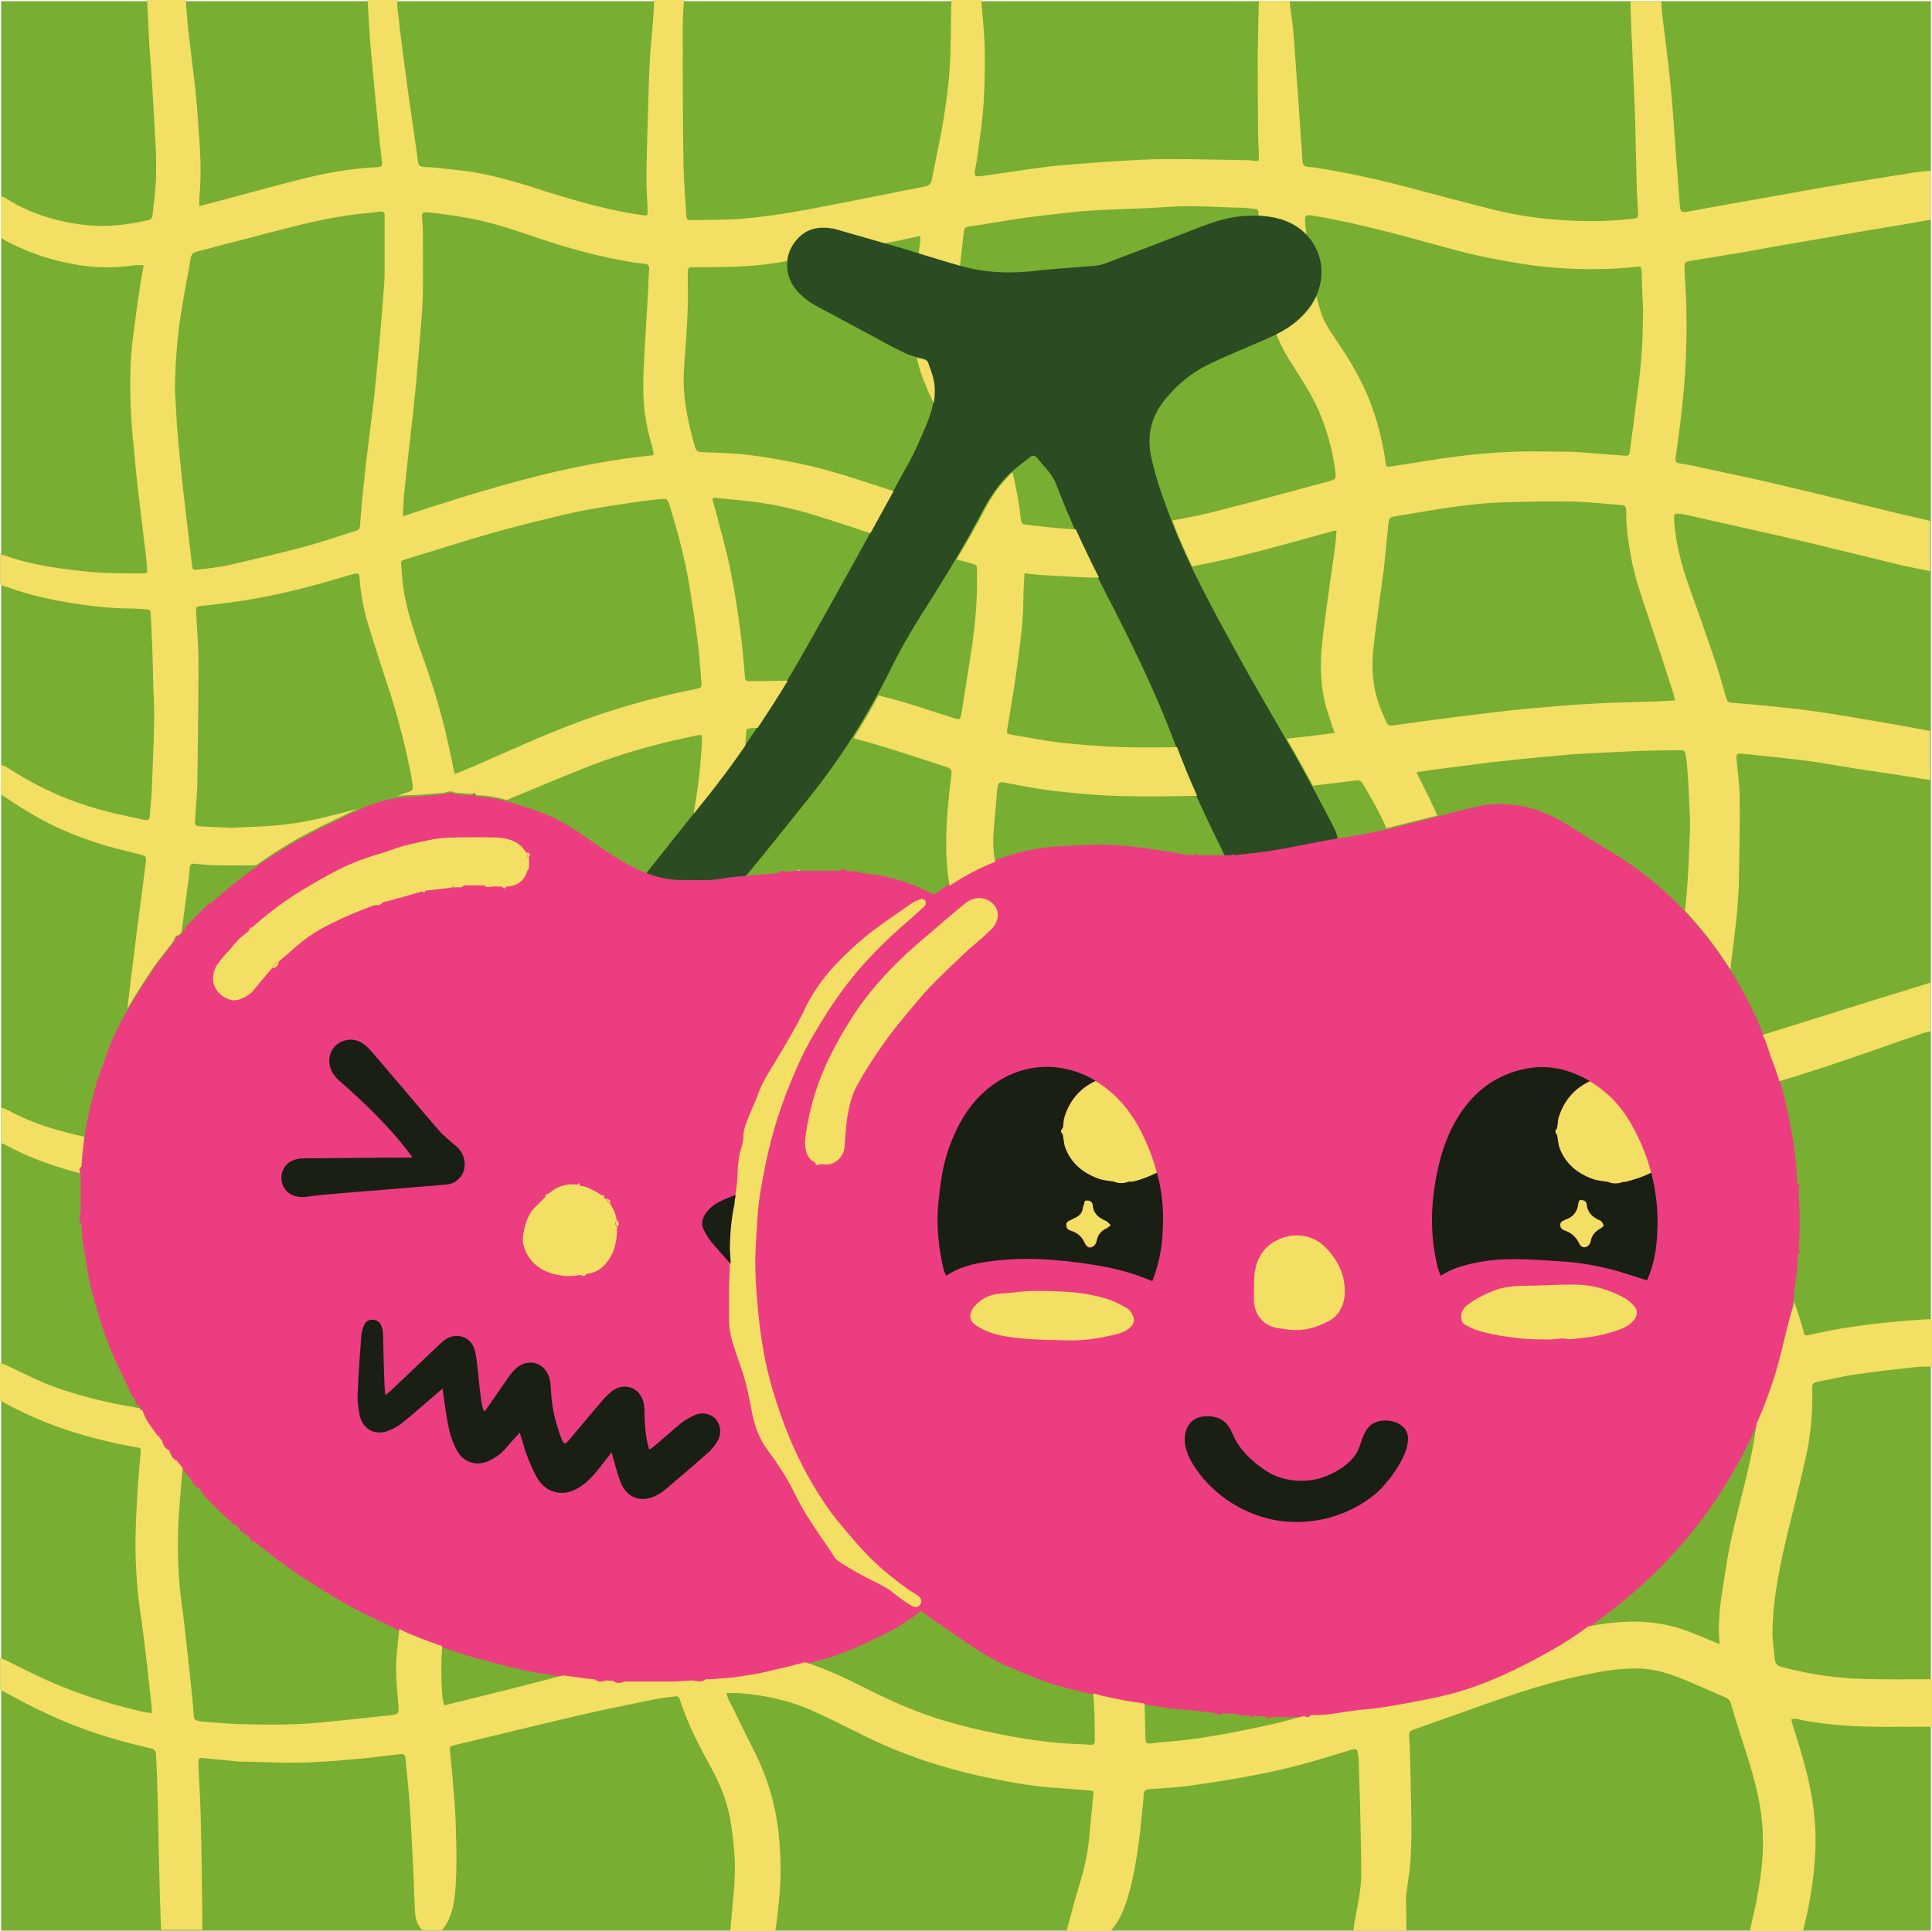
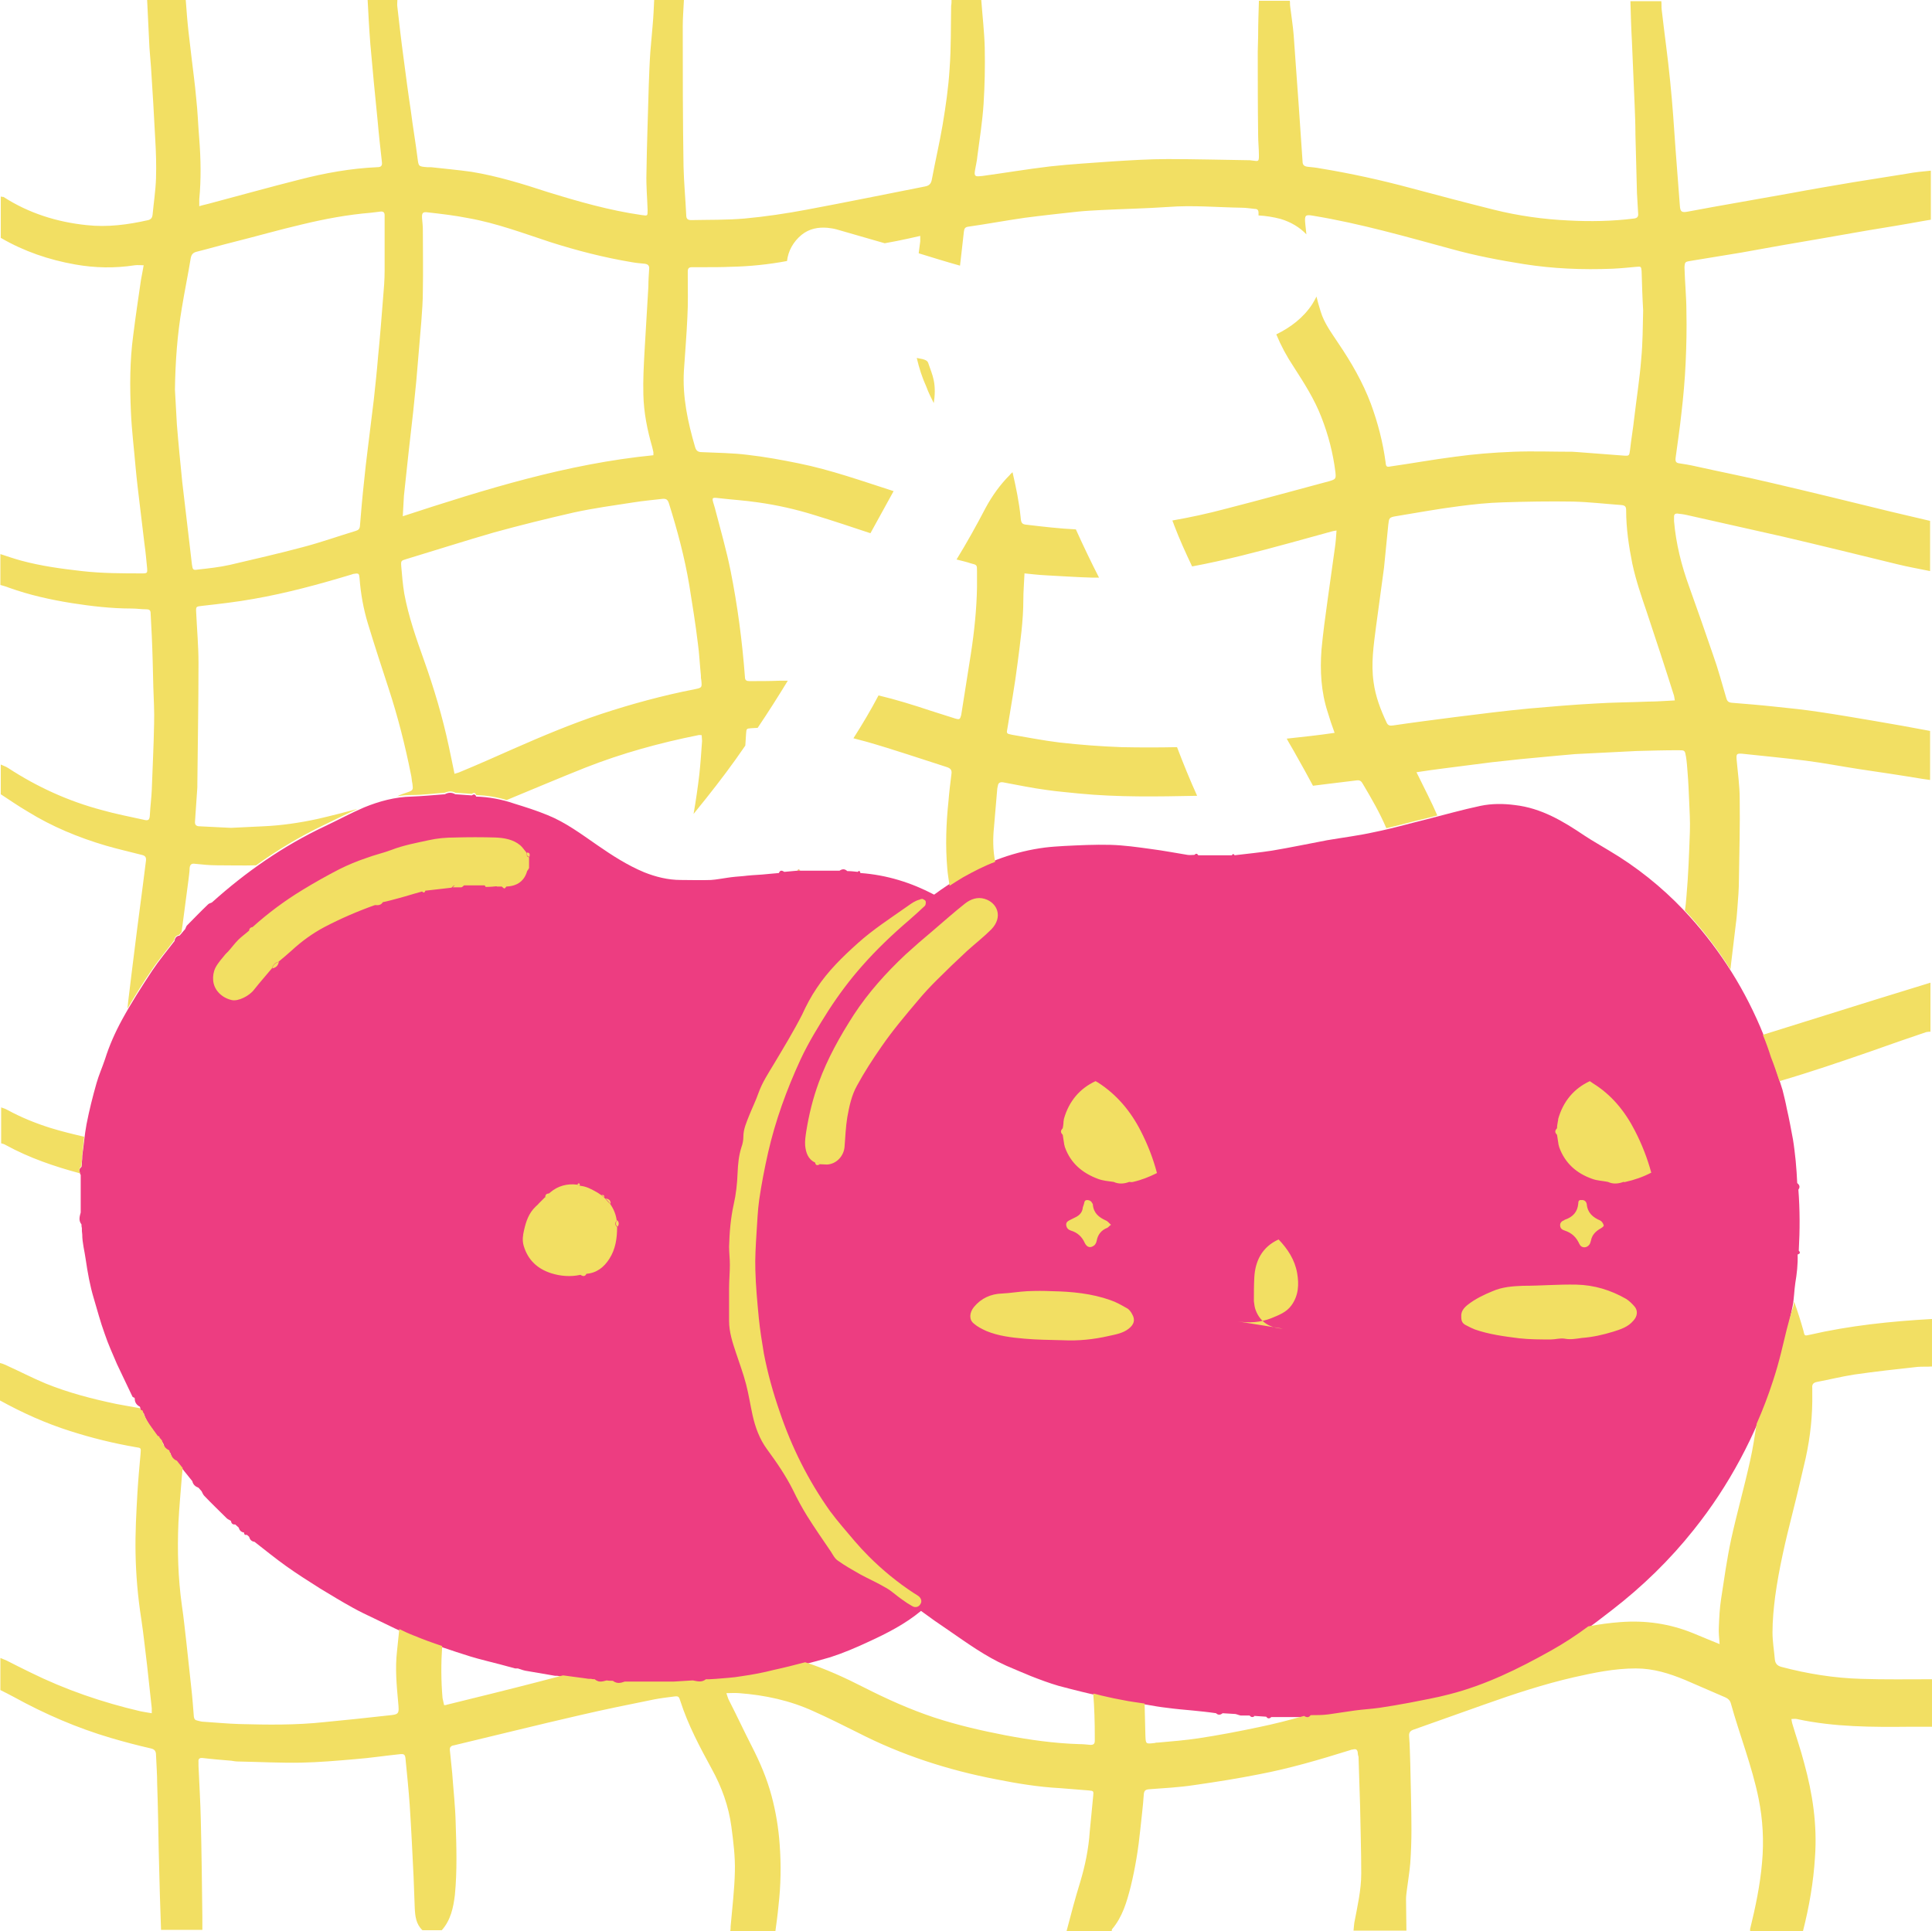
<svg xmlns="http://www.w3.org/2000/svg" height="500.1" preserveAspectRatio="xMidYMid meet" version="1.0" viewBox="0.0 -0.0 500.3 500.1" width="500.3" zoomAndPan="magnify">
  <g id="change1_1">
-     <path d="M500,353.9v81h0.3v12.3H500V500h-33.1v0.1h-13.7V500H287.9v0.1h-11.7V500h-75.4v0.1h-11.7V500H0.3 v-62.2c-0.1,0-0.1-0.1-0.2-0.1v-8.3c0.1,0,0.1,0,0.2,0.1v-66.6c-0.1,0-0.2-0.1-0.3-0.2V353c0.1,0,0.2,0,0.3,0.1V205.8l-0.1-0.1V198 h0.1v-46.5c-0.1,0-0.1,0-0.2-0.1v-8c0.1,0,0.1,0,0.2,0.1V61.7c0,0-0.1,0-0.1-0.1V50.9h0.1V0.3h37.8c0-0.1,0-0.2,0-0.3h10 c0,0.1,0,0.2,0,0.3h47.1c0-0.1,0-0.2,0-0.3h7.7c0,0.1,0,0.2,0,0.3h66.5c0-0.1,0-0.2,0-0.3h7.7c0,0.1,0,0.2,0,0.3h69.3V0h7.7 c0,0.1,0,0.2,0,0.3H326V0.2h8v0.1h166v341.3c0.1,0,0.2,0,0.3,0v12.3C500.2,353.9,500.1,353.9,500,353.9z M500,0.3V500H0.3V0.3H500z M465.6,324c0.4-5.3,0.4-10.5,0-15.7c0.5-0.6,0.3-1.2-0.3-1.7c-0.1-2-0.2-3.9-0.4-5.8c-0.2-1.8-0.4-3.7-0.7-5.5 c-0.5-2.7-1-5.3-1.6-8c-0.3-1.6-0.6-3.2-1.1-4.8c-0.8-2.8-1.8-5.7-2.8-8.5c-1-2.6-1.9-5.3-3-7.9c-4.8-11.2-11.4-21.3-19.8-30.2 c-5.7-6-12.2-11.1-19.3-15.4c-2.2-1.3-4.3-2.5-6.4-3.9c-5.6-3.7-11.1-7.1-18-7.9c-3.1-0.4-6-0.4-8.9,0.2c-4.7,0.9-9.3,2.3-14,3.5 c-4.5,1.1-9,2.3-13.5,3.3c-3.1,0.6-6.2,1.1-9.3,1.6c-0.2-0.9-0.6-1.9-1-2.7c-3.2-6.2-6.5-12.4-9.9-18.5 c-5.3-9.3-10.8-18.5-15.9-27.9c-5.7-10.4-11.4-20.8-15.8-31.9c-2.2-5.8-4.4-11.6-5.7-17.7c-1.2-5.7,0.1-10.8,3.9-15.2 c3-3.6,6.5-6.5,10.7-8.6c2.9-1.4,5.9-2.7,8.9-4c2.8-1.2,5.7-2.4,8.5-3.7c3.8-1.8,7-4.3,9.4-7.8c5.8-8.6,1.9-19.3-7.9-22.2 c-3.3-1-6.7-1.1-10.2-0.8c-4.4,0.4-8.5,1.9-12.5,3.5c-7.7,3-15.3,5.9-23,8.8c-1,0.4-2.1,0.5-3.2,0.6c-4.4,0.4-8.9,0.6-13.4,1.1 c-6.9,0.9-13.8,0.8-20.5-1.1c-6.3-1.8-12.5-3.8-18.7-5.6c-4.5-1.3-9.1-2.6-13.6-3.9c-0.7-0.2-1.5-0.3-2.3-0.4 c-2.4-0.2-4.7,0.2-6.7,1.8c-4.2,3.4-5.1,9.1-2.1,13.5c0.9,1.3,2.2,2.5,3.5,3.5c1.6,1.2,3.5,2,5.2,3c4.1,2.2,8.2,4.4,12.3,6.6 c2.7,1.5,5.3,2.9,8.1,4.2c1.3,0.6,2.7,0.9,4.1,1.2c0.7,0.2,1.3,0.4,1.5,1.1c0.5,1.5,1.1,2.9,1.4,4.4c0.7,3.9-0.1,7.6-1.6,11.2 s-3,7.2-4.9,10.6c-8.8,16-17.6,32.1-26.6,48c-7.6,13.5-16.2,26.4-25.8,38.6c-5.1,6.4-10.2,12.8-15.3,19.2c-0.3-0.1-0.5-0.2-0.8-0.3 c-4.3-1.8-8.2-4.3-12-7c-4.2-2.8-8.2-5.9-12.9-7.8c-2.8-1.2-5.8-2.1-8.7-3.1c-3.2-1-6.4-1.7-9.8-1.8c-0.2-0.6-0.6-0.7-1.1-0.3 c-1.4-0.1-2.9-0.2-4.3-0.3c-0.9-0.5-1.8-0.4-2.7,0c-2.9,0.2-5.8,0.5-8.6,0.6c-4.3,0.1-8.4,1.1-12.3,2.8c-3.5,1.5-6.8,3.3-10.2,4.9 c-10.8,5-20.4,11.8-29.2,19.7c-0.3,0.2-0.8,0.3-1,0.5c-1.8,1.8-3.7,3.6-5.5,5.5c-0.3,0.3-0.3,0.7-0.5,1c-0.5,0.5-0.9,1.1-1.4,1.6 c-0.7,0.1-1.2,0.5-1.3,1.3c-1.9,2.5-4,5-5.8,7.7c-2.7,4.2-5.4,8.3-7.8,12.7c-1.8,3.2-3.4,6.6-4.5,10.2c-0.6,2.1-1.6,4.1-2.2,6.2 c-1,3.6-1.9,7.1-2.6,10.7c-0.6,2.6-0.8,5.4-1.1,8.1c0,0.6-0.1,1.1-0.1,1.7c0,0.4-0.1,0.8-0.1,1.2c-0.8,0.6-0.6,1.4-0.2,2.1 c0,3.3,0,6.5,0,9.7c-0.4,1.1-0.6,2.1,0.2,3.1c0.1,0.3,0.1,0.6,0.1,0.9c0,0.6,0.1,1.1,0.1,1.7c-0.1,2.2,0.6,4.3,0.9,6.5 c0.6,3.4,1.1,6.8,2.1,10.1c0.9,3,1.8,6.1,2.8,9.1c0.9,2.7,2.1,5.3,3.2,7.9c1.3,2.8,2.6,5.6,4,8.4c0,0.1,0.3,0.2,0.5,0.3 c0.1,0.1,0.1,0.2,0.1,0.3c0.1,0.9,0.5,1.6,1.3,2c0.1,0.1,0.1,0.2,0.1,0.3c0.1,0.6,0.2,1.2,0.9,1.4c0.1,0.1,0.1,0.2,0.1,0.3 c0.8,2.4,2.4,4.2,3.8,6.2c0,0.1,0.2,0.1,0.4,0.2c0.1,0.1,0.1,0.2,0.1,0.3c0.2,0.2,0.4,0.5,0.6,0.7c0,0,0.1,0.1,0.1,0.2 c0.2,1,0.7,1.9,1.8,2.4c0.1,0.1,0.1,0.2,0.1,0.3c0.4,1,0.8,2,1.9,2.4c1.2,1.5,2.5,3.1,3.7,4.6c0.2,0.9,0.7,1.4,1.6,1.7 c0.3,0.3,0.6,0.6,0.8,0.9c0.2,0.4,0.4,0.9,0.7,1.2c1.9,1.9,3.8,3.9,5.8,5.8c0.3,0.3,0.7,0.5,1.1,0.7l0,0c0.1,0.6,0.4,1,1.1,0.9 c0.3,0.3,0.6,0.5,0.9,0.8c0.2,0.8,0.6,1.3,1.4,1.3l0,0c0,0.5,0.2,0.7,0.7,0.6c0.2,0.2,0.4,0.3,0.6,0.5c0.2,0.7,0.6,1.2,1.4,1.3 c2.7,2.1,5.4,4.3,8.2,6.3c2.9,2,5.8,3.9,8.8,5.8c2.8,1.8,5.6,3.5,8.5,5.1c1.8,1,3.7,1.9,5.6,2.8c3.6,1.6,7,3.5,10.7,4.9 c4.6,1.8,9.3,3.3,14,4.9c2.6,0.8,5.3,1.4,7.9,2.1c1.2,0.3,2.5,0.7,3.7,1c0.3,0,0.5,0,0.7,0c0.9,0.2,1.7,0.5,2.6,0.7 c2.4,0.4,4.8,0.8,7.1,1.2c0.3,0.1,0.7,0.1,1.1,0.1c2.5,0.4,5,0.7,7.5,1c0.4,0.1,0.9,0.1,1.3,0.1c0.3,0.1,0.6,0.1,0.9,0.1 c1,0.9,2,0.6,3.1,0.3c0.5,0.1,1.1,0.1,1.6,0.1c1,0.8,2,0.6,3.1,0.2c4.2,0,8.5,0,12.7,0c1.6-0.1,3.2-0.2,4.9-0.3 c1.1,0.2,2.3,0.6,3.4-0.3c0.3,0,0.6,0,0.9,0c0.6,0,1.1-0.1,1.7-0.1c2.2-0.2,4.5-0.3,6.7-0.7c2.8-0.4,5.5-0.9,8.2-1.6 c4.8-1.1,9.5-2.3,14.2-3.7c3.4-1.1,6.7-2.5,9.9-4c4.8-2.2,9.5-4.7,13.6-8c2.4,1.7,4.7,3.4,7.1,5c4.8,3.3,9.6,6.7,15,9.1 c2.1,1,4.2,1.9,6.4,2.7c2.4,0.9,4.7,1.8,7.1,2.5c4.1,1.1,8.2,2,12.3,3c1.6,0.4,3.2,0.7,4.8,1c1.9,0.3,3.8,0.6,5.8,0.9 c1.7,0.2,3.5,0.5,5.2,0.7c2.2,0.3,4.5,0.5,6.7,0.7c2,0.3,4,0.5,6,0.7c0.6,0.4,1.1,0.4,1.7,0c1.1,0.1,2.2,0.1,3.3,0.2 c0.5,0.1,0.9,0.3,1.4,0.4c0.8,0,1.5,0,2.3,0c0.4,0.5,0.8,0.5,1.3,0.1c1,0.1,2,0.1,3,0.2c0.4,0.6,0.8,0.6,1.3,0.1h8.7 c0.6,0.4,1.2,0.5,1.7-0.2c1.6,0,3.2,0,4.7-0.2c2.3-0.2,4.5-0.6,6.8-0.9c2.2-0.3,4.3-0.4,6.4-0.7c2.5-0.4,5.1-0.8,7.7-1.3 c3.5-0.7,7-1.3,10.4-2.2c9.4-2.3,17.9-6.5,26.3-11.2c5.5-3.1,10.6-6.9,15.6-10.8c7.9-6.1,15-13,21.2-20.8 c9.3-11.5,16.1-24.4,20.7-38.4c0.8-2.4,1.5-4.9,2.1-7.3c1-4,2-8.1,2.8-12.2c0.4-2,0.4-4,0.7-6c0.4-2.5,0.7-4.9,0.6-7.4 C466,324.6,466.2,324.3,465.6,324z M304.5,193c3.6,9.8,8.1,19.2,12.7,28.5c-2.2,0-4.5,0-6.8,0c-0.3-0.5-0.6-0.5-1-0.1 c-0.6,0-1.2,0.1-1.8,0c-3.1-0.5-6.2-1.1-9.3-1.5c-3.6-0.5-7.1-1-10.7-1.1c-4-0.1-8,0.2-12,0.3c-1.6,0.1-3.3,0.2-4.9,0.4 c-7.7,1-14.8,3.7-21.5,7.5c-2.5,1.5-4.9,3-7.2,4.7c-5.8-3.1-12.2-5-19.1-5.6c-0.1-0.4-0.2-0.8-0.7-0.3c-0.9,0-1.8-0.1-2.7-0.2 c-0.6-0.6-1.3-0.5-2-0.1c-3.4,0-6.9,0-10.3,0c-0.3,0-0.5,0-0.7,0c-1.1,0.1-2.2,0.2-3.3,0.3c-0.6-0.4-1.1-0.5-1.4,0.3 c-1.4,0.1-2.9,0.3-4.4,0.4c-1.4,0.1-2.7,0.2-4.1,0.3c5.4-6.6,10.7-13.2,16-19.8c8.3-10.3,15.3-21.3,21.2-33.2 c2.5-5.2,5.4-10.2,8.5-15.1c5.7-8.9,11.2-18,16.1-27.4c1.7-3.1,3.7-5.9,6.2-8.4c1.7-1.6,3.6-3,5.5-4.5c0.6-0.5,1.3-0.5,1.8,0.1 c1.7,2.2,3.9,4.1,5,6.9c3.6,9.5,7.9,18.7,12.6,27.7C293,166.1,299.4,179.2,304.5,193z" fill="#78ae31" />
-   </g>
+     </g>
  <g id="change2_1">
-     <path d="M177.2,232c-0.7-0.4-1.3-0.7-1.9-1c-1.1,1.3-2.1,2.6-3.2,3.8c-1.3,1.4-2.5,2.9-3.9,4 c-1,0.8-2.4,1.5-3.7,1.8c-1.9,0.5-3.2-0.6-3.4-2.6c-0.1-1.5,0.2-2.9,0.9-4.2c1-1.7,2-3.4,3.2-4.9c5.8-7.4,11.8-14.8,17.6-22.2 c9.6-12.2,18.2-25.1,25.8-38.6c9-15.9,17.8-32,26.6-48c1.9-3.4,3.4-7,4.9-10.6s2.3-7.3,1.6-11.2c-0.3-1.5-0.9-2.9-1.4-4.4 c-0.2-0.7-0.8-0.9-1.5-1.1c-1.4-0.3-2.8-0.6-4.1-1.2c-2.8-1.3-5.4-2.7-8.1-4.2c-4.1-2.2-8.2-4.4-12.3-6.6c-1.8-1-3.6-1.8-5.2-3 c-1.3-1-2.6-2.2-3.5-3.5c-3-4.4-2.1-10.1,2-13.5c2-1.6,4.3-2,6.7-1.8c0.8,0.1,1.6,0.2,2.3,0.4c4.5,1.3,9.1,2.6,13.6,3.9 c6.2,1.8,12.4,3.8,18.7,5.6c6.7,1.9,13.6,2,20.5,1.1c4.5-0.5,9-0.7,13.4-1.1c1.1-0.1,2.2-0.2,3.2-0.6c7.7-2.9,15.3-5.8,23-8.8 c4-1.6,8.1-3.1,12.4-3.5c3.5-0.3,6.9-0.2,10.2,0.8c9.8,2.9,13.7,13.6,7.9,22.2c-2.4,3.5-5.6,6-9.4,7.8c-2.8,1.3-5.7,2.5-8.5,3.7 c-3,1.3-6,2.6-8.9,4c-4.2,2.1-7.7,5-10.7,8.6c-3.8,4.4-5.1,9.5-3.9,15.2c1.3,6.1,3.5,11.9,5.7,17.7c4.4,11.1,10.1,21.5,15.8,31.9 c5.1,9.4,10.6,18.6,15.9,27.9c3.4,6.1,6.7,12.3,9.9,18.5c0.6,1.1,1,2.4,1.1,3.6c0.3,2.4-1,3.9-3.3,4.3c-0.8,0.1-1,0.5-1.2,1.1 c-0.3,1.4-1,2.6-2,3.6c-2,1.8-4,1.5-5.4-0.7c-0.2-0.3-0.4-0.7-0.5-1c-0.2-0.5-0.5-0.6-1.1-0.5c-1.1,0-2.2-0.1-3.5-0.1 c0.1,0.3,0.2,0.8,0.3,1.2c0.5,1.6,0.9,3.2,0.6,4.9c-0.5,3.2-3.1,4.4-5.9,2.7c-1.7-1-2.8-2.5-3.6-4.2c-5.8-11.9-11.9-23.7-16.5-36.2 c-5.1-13.8-11.6-26.9-18.3-39.9c-4.7-9-9-18.2-12.6-27.7c-1.1-2.8-3.3-4.7-5-6.9c-0.5-0.6-1.2-0.6-1.8-0.1c-1.9,1.5-3.8,2.9-5.5,4.5 c-2.5,2.5-4.5,5.3-6.2,8.4c-4.9,9.4-10.4,18.5-16.1,27.4c-3.1,4.9-6,9.9-8.5,15.1c-5.9,11.8-12.9,22.9-21.2,33.2 c-8.9,11.1-17.7,22.3-27.2,32.8c-2.6,2.9-5.3,5.7-8.8,7.6c-1,0.5-2,1-3,1.3c-1.4,0.4-2.3-0.3-2.1-1.8c0.1-1,0.4-2.1,0.8-3 c1.2-3.1,3.2-5.7,5.2-8.3C175.2,234.5,176.1,233.3,177.2,232z" fill="#2b4b23" />
-   </g>
+     </g>
  <g id="change3_1">
    <path d="M465.5,324.9c0.1,2.5-0.2,5-0.6,7.4c-0.3,2-0.3,4-0.7,6c-0.8,4.1-1.8,8.1-2.8,12.2 c-0.6,2.5-1.3,4.9-2.1,7.3c-4.7,14-11.5,26.9-20.7,38.4c-6.2,7.8-13.3,14.7-21.2,20.8c-5,3.9-10.1,7.7-15.6,10.8 c-8.4,4.7-16.9,9-26.3,11.3c-3.5,0.9-6.9,1.5-10.4,2.2c-2.5,0.5-5.1,0.9-7.7,1.3c-2.1,0.3-4.3,0.4-6.4,0.7c-2.3,0.3-4.5,0.7-6.8,1 c-1.5,0.1-3.1,0.1-4.6,0.2c-0.5,0.7-1.1,0.7-1.7,0.2c-2.9,0-5.8,0-8.7,0c-0.4,0.4-0.9,0.5-1.3-0.1c-1-0.1-2-0.1-3-0.2 c-0.1-0.2-0.2-0.2-0.3-0.3c0.1,0.1,0.2,0.2,0.3,0.3c-0.4,0.4-0.9,0.4-1.3-0.1c-0.8,0-1.5,0-2.3,0c-0.5-0.1-0.9-0.3-1.4-0.4 c-1.1-0.1-2.2-0.1-3.3-0.2c-0.6,0.5-1.2,0.5-1.7,0c-2-0.3-4-0.5-6-0.7c-2.2-0.2-4.5-0.4-6.7-0.7c-1.8-0.2-3.5-0.5-5.2-0.8 c-1.9-0.3-3.9-0.6-5.8-0.9c-1.6-0.3-3.2-0.6-4.8-1c-4.1-0.9-8.2-1.9-12.3-3c-2.4-0.7-4.8-1.6-7.1-2.5c-2.2-0.9-4.3-1.8-6.4-2.7 c-5.4-2.4-10.2-5.9-15-9.2c-2.4-1.6-4.8-3.3-7.1-5c-4.1,3.4-8.8,5.8-13.6,8c-3.2,1.5-6.5,2.9-9.9,4c-4.7,1.4-9.5,2.5-14.2,3.7 c-2.7,0.6-5.5,1.2-8.2,1.6c-2.2,0.3-4.5,0.5-6.7,0.7c-0.6,0-1.1,0.1-1.7,0.1c-0.3,0-0.6,0-0.9,0c-1,0.9-2.2,0.5-3.4,0.3 c-1.6,0.1-3.3,0.3-4.9,0.3c-4.2,0-8.5,0-12.7,0c-1.1,0.4-2.1,0.6-3.1-0.2c-0.5-0.1-1.1-0.1-1.6-0.1c-1.1,0.3-2.1,0.5-3.1-0.3 c-0.3-0.1-0.6-0.1-0.9-0.1c-0.4-0.1-0.9-0.1-1.3-0.1c-2.5-0.4-5-0.7-7.5-1c-0.3-0.1-0.7-0.1-1.1-0.1c-2.3-0.4-4.7-0.8-7-1.2 c-0.9-0.1-1.7-0.4-2.6-0.7c-0.3,0-0.5,0-0.7,0c-1.2-0.3-2.5-0.7-3.7-1c-2.6-0.7-5.3-1.3-7.9-2.1c-4.8-1.5-9.5-3.1-14.1-4.9 c-3.7-1.4-7.1-3.2-10.7-4.9c-1.9-0.9-3.8-1.8-5.6-2.8c-2.9-1.6-5.7-3.3-8.5-5c-3-1.9-6-3.8-8.8-5.8s-5.5-4.2-8.2-6.3 c-0.8-0.1-1.2-0.6-1.4-1.3c-0.2-0.2-0.4-0.4-0.6-0.5c-0.5,0.1-0.7-0.1-0.7-0.6c-0.8-0.1-1.2-0.6-1.4-1.3c-0.3-0.3-0.6-0.5-0.9-0.8 c-0.7,0.1-1-0.3-1.1-0.9c-0.4-0.3-0.8-0.4-1.1-0.7c-1.9-1.9-3.9-3.8-5.8-5.8c-0.3-0.3-0.5-0.8-0.7-1.2c-0.3-0.3-0.5-0.6-0.8-0.9 c-0.8-0.3-1.4-0.8-1.6-1.7c-1.2-1.5-2.5-3.1-3.7-4.6c-1.1-0.4-1.5-1.4-1.9-2.4c0-0.1,0-0.2-0.1-0.3c-1-0.4-1.5-1.3-1.8-2.4 c0,0-0.1-0.1-0.1-0.2c-0.2-0.2-0.4-0.5-0.6-0.7c0-0.1,0-0.2-0.1-0.3c-0.1-0.1-0.3-0.1-0.4-0.2c-1.3-2-3-3.9-3.8-6.2 c0-0.1,0-0.2-0.1-0.3c-0.7-0.2-0.8-0.8-0.9-1.4c0-0.1,0-0.2-0.1-0.3c-0.8-0.4-1.3-1.1-1.3-2c0-0.1,0-0.2-0.1-0.3 c-0.1-0.1-0.4-0.1-0.5-0.3c-1.3-2.8-2.7-5.6-4-8.4c-1.1-2.6-2.3-5.2-3.2-7.9c-1.1-3-1.9-6.1-2.8-9.1c-1-3.3-1.6-6.7-2.1-10.1 c-0.3-2.2-0.9-4.3-0.9-6.5c-0.1-0.6-0.1-1.1-0.1-1.7c-0.1-0.3-0.1-0.6-0.1-0.9c-0.8-1-0.5-2-0.2-3.1c0-3.3,0-6.5,0-9.7 c-0.4-0.7-0.6-1.5,0.2-2.1c0.1-0.4,0.1-0.8,0.1-1.2c0.1-0.6,0.1-1.1,0.1-1.7c0.4-2.7,0.6-5.4,1.1-8.1c0.7-3.6,1.6-7.2,2.6-10.7 c0.6-2.1,1.5-4.1,2.2-6.2c1.1-3.5,2.6-6.9,4.4-10.2c2.4-4.4,5.1-8.6,7.8-12.7c1.8-2.7,3.8-5.1,5.8-7.7c0.1-0.8,0.5-1.3,1.3-1.4 c0.5-0.5,0.9-1.1,1.4-1.6c0.2-0.3,0.3-0.8,0.5-1c1.8-1.8,3.6-3.7,5.5-5.5c0.3-0.3,0.7-0.3,1-0.5c8.8-7.9,18.4-14.6,29.2-19.7 c3.4-1.6,6.7-3.4,10.2-4.9c3.9-1.6,8-2.7,12.3-2.8c2.9-0.1,5.7-0.4,8.6-0.6c0.9-0.5,1.8-0.5,2.7,0c1.4,0.1,2.9,0.2,4.3,0.3 c0.5-0.4,0.9-0.3,1.1,0.3c3.3,0.1,6.6,0.7,9.8,1.8c2.9,0.9,5.8,1.8,8.7,3c4.7,1.9,8.7,4.9,12.9,7.8c3.9,2.7,7.8,5.2,12.1,7 c3,1.2,6.2,2,9.5,2c2.6,0,5.2,0.1,7.8,0c1.5-0.1,2.9-0.4,4.4-0.6c1.3-0.2,2.6-0.3,3.9-0.4c1.6-0.2,3.3-0.3,4.9-0.4 c1.4-0.1,2.9-0.3,4.4-0.4c0.3-0.8,0.8-0.7,1.4-0.3c1.1-0.1,2.2-0.2,3.3-0.3h0.1c0.2-0.4,0.4-0.4,0.7,0c3.4,0,6.8,0,10.2,0 c0.7-0.5,1.4-0.5,2,0.1c0.9,0,1.8,0.1,2.7,0.2c0.5-0.5,0.6-0.1,0.7,0.3c6.9,0.5,13.2,2.5,19.1,5.6c2.3-1.7,4.7-3.3,7.2-4.7 c6.7-3.9,13.8-6.5,21.5-7.5c1.6-0.2,3.3-0.3,4.9-0.4c4-0.2,8-0.4,12-0.3c3.6,0.1,7.1,0.6,10.7,1.1c3.1,0.4,6.2,1,9.3,1.5 c0.6,0.1,1.2,0,1.8,0c0.4-0.4,0.7-0.4,1,0.1c2.9,0,5.8,0,8.7,0c0.2-0.4,0.5-0.4,0.7,0c3.3-0.4,6.5-0.7,9.7-1.2 c4.8-0.8,9.5-1.8,14.3-2.7c4.1-0.7,8.2-1.2,12.2-2.1c4.5-0.9,9-2.2,13.5-3.3c4.7-1.2,9.3-2.5,14-3.5c2.9-0.6,5.9-0.6,8.9-0.2 c6.9,0.8,12.5,4.2,18,7.9c2.1,1.4,4.3,2.6,6.4,3.9c7.1,4.2,13.6,9.4,19.3,15.4c8.4,8.9,15,19,19.8,30.2c1.1,2.6,2.1,5.2,3,7.9 c1,2.8,1.9,5.6,2.8,8.5c0.4,1.6,0.8,3.2,1.1,4.8c0.6,2.6,1.1,5.3,1.6,8c0.3,1.8,0.5,3.7,0.7,5.5c0.2,2,0.3,3.9,0.4,5.8 c0.6,0.5,0.8,1,0.3,1.7c0.4,5.2,0.4,10.4,0.1,15.8C466.3,324.4,466.1,324.7,465.5,324.9z" fill="#ed3d81" />
  </g>
  <g id="change4_1">
-     <path d="M295.4,292.9c1.8,3.5,3.2,7.1,4.2,10.9 c-2,1-4,1.8-6.2,2.3c-0.3,0.1-0.7,0-1,0c-1.3,0.5-2.7,0.6-4,0c-1.4-0.2-2.8-0.3-4.1-0.8c-4-1.5-7-4-8.5-8.1 c-0.1-0.2-0.1-0.5-0.2-0.7c-0.1-0.9-0.3-1.7-0.4-2.6c-0.6-0.6-0.6-1.1,0-1.7c0.1-0.6,0.2-1.1,0.2-1.7c0-0.2,0.1-0.4,0.1-0.7 c1.3-4.6,4.1-7.9,8.2-9.8c0.2,0.1,0.5,0.3,0.7,0.4C289.2,283.5,292.8,287.8,295.4,292.9z M283,312c0-0.1,0-0.2-0.1-0.3 c-0.3-0.6-0.7-0.9-1.4-0.9c-0.7,0-0.7,0.6-0.8,1c-0.1,0.3-0.2,0.6-0.3,0.9c-0.1,1.3-0.9,2.1-2,2.6c-0.4,0.2-0.8,0.4-1.2,0.6 c-0.6,0.3-1.2,0.6-1.1,1.4s0.6,1.2,1.2,1.4c1.7,0.5,2.9,1.6,3.6,3.2c0.6,1.2,1.5,1.4,2.5,0.6c0.3-0.3,0.5-0.7,0.6-1.2 c0.3-1.6,1.2-2.7,2.7-3.3c0.3-0.1,0.5-0.5,1-0.8c-0.5-0.4-0.8-0.9-1.3-1.1C284.6,315.3,283.2,314.2,283,312z M414.4,316.1 c-1.9-0.8-3.3-2-3.5-4.2c-0.1-0.7-0.6-1.2-1.4-1.1c-0.7-0.1-0.8,0.4-0.8,0.9c-0.2,2.2-1.4,3.5-3.5,4.2c-0.1,0-0.1,0.1-0.1,0.1 c-0.6,0.2-1.1,0.6-1.1,1.3c0,0.8,0.5,1.2,1.2,1.4c1.8,0.6,3,1.7,3.8,3.5c0.5,1.1,1.9,1.1,2.6,0.1c0.2-0.3,0.3-0.7,0.4-1.1 c0.3-1.4,1.2-2.3,2.4-3c0.4-0.2,0.9-0.6,0.9-0.8C415.2,316.9,414.8,316.3,414.4,316.1z M423.4,292.9c-2.6-5.1-6.1-9.4-11-12.4 c-0.2-0.2-0.5-0.3-0.7-0.5c-4.1,1.9-6.9,5.2-8.2,9.8c0,0.2,0,0.4-0.1,0.7c-0.1,0.6-0.2,1.1-0.2,1.7c-0.6,0.6-0.6,1.1,0,1.7 c0.1,0.9,0.3,1.7,0.4,2.6c0.1,0.2,0.1,0.5,0.2,0.7c1.5,4.1,4.5,6.7,8.5,8.1c1.3,0.5,2.7,0.5,4.1,0.8c1.3,0.6,2.6,0.5,4,0 c0.2,0,0.3,0.1,0.5,0c2.3-0.5,4.6-1.3,6.7-2.4C426.6,300,425.2,296.4,423.4,292.9z M238.1,233c-1.2,0.3-2.1,1-3.1,1.7 c-4.4,3.1-8.9,6-12.9,9.6c-3.9,3.5-7.7,7.2-10.6,11.6c-1.5,2.2-2.7,4.5-3.8,6.9c-2.2,4.3-4.7,8.4-7.2,12.6c-1.5,2.5-3.1,4.9-4.1,7.7 c-0.7,2-1.6,3.8-2.4,5.8c-0.7,1.8-1.5,3.5-1.5,5.5c0,0.9-0.2,1.9-0.5,2.7c-0.7,2.2-0.9,4.4-1,6.7c-0.1,2.7-0.4,5.5-1,8.1 c-0.8,3.6-1.1,7.3-1.2,11c0,1.5,0.2,3.1,0.2,4.6c0,2-0.2,4.1-0.2,6.1c0,2.8,0,5.7,0,8.5c0,2.9,0.9,5.6,1.8,8.3 c0.9,2.7,1.9,5.4,2.6,8.1c0.7,2.7,1.1,5.4,1.7,8.1c0.7,3.1,1.8,6.1,3.7,8.7c2.5,3.4,4.9,6.9,6.8,10.7c1.1,2.3,2.3,4.5,3.6,6.6 c2,3.2,4.1,6.2,6.2,9.3c0.5,0.8,1,1.8,1.8,2.3c1.8,1.3,3.8,2.4,5.7,3.5c2.2,1.2,4.5,2.2,6.7,3.5c1.6,0.9,2.9,2.2,4.4,3.2 c0.8,0.6,1.6,1.1,2.5,1.6c0.7,0.4,1.6,0.2,2-0.5c0.5-0.7,0.3-1.5-0.4-2.1c-0.4-0.3-0.9-0.6-1.4-0.9c-4.1-2.7-8-5.9-11.5-9.4 c-1.3-1.3-2.5-2.6-3.7-4c-2.2-2.6-4.4-5.1-6.4-7.8c-5.6-7.9-9.9-16.5-13-25.7c-1.7-4.9-3.1-9.9-4.1-15.1c-0.5-3-1-6.1-1.3-9.1 c-0.4-4.2-0.8-8.4-0.9-12.5c-0.1-3.1,0.1-6.3,0.3-9.5c0.2-2.9,0.3-5.9,0.7-8.7c0.6-4.1,1.4-8.2,2.3-12.2c1.9-8.3,4.8-16.3,8.4-24.1 c2.1-4.5,4.7-8.7,7.3-12.8c2.6-4,5.5-7.9,8.7-11.5c3.7-4.2,7.8-8.1,12-11.7c1.4-1.2,2.8-2.5,4.2-3.8c0.2-0.2,0.3-0.8,0.2-1.2 c-0.1-0.3-0.5-0.4-0.8-0.6C238.5,232.8,238.3,232.9,238.1,233z M97.1,234.4c-4.5,1.6-8.9,3.5-13.1,5.7c-3,1.6-5.8,3.6-8.4,6 c-1.1,1-2.3,2-3.5,3c-0.9,0.2-1.4,0.8-1.7,1.7c-1.5,1.8-3.1,3.6-4.6,5.5c-1.2,1.6-4.1,3.1-5.8,2.7c-2.6-0.6-4.6-2.6-4.8-5.1 c-0.1-1.1,0.1-2.3,0.6-3.3c0.7-1.3,1.7-2.4,2.6-3.5c0.2-0.2,0.4-0.4,0.7-0.7c0.9-1,1.7-2.1,2.6-3c0.8-0.8,1.8-1.5,2.7-2.3 c0.6-0.1,1-0.4,1-1c4-3.6,8.3-6.8,12.9-9.6c3.1-1.9,6.3-3.7,9.6-5.4c2.2-1.1,4.6-2.1,7-2.9c2.1-0.8,4.4-1.3,6.5-2.1 c3.1-1.2,6.4-1.8,9.6-2.5c2.2-0.5,4.5-0.7,6.8-0.7c3.5-0.1,7-0.1,10.5,0c2.3,0.1,4.6,0.5,6.4,2c0.6,0.5,1.1,1.3,1.7,2 c0,0.5-0.1,1,0.6,1.1c0,0.9,0,1.9,0,2.8c-0.2,0.3-0.3,0.5-0.5,0.8c-0.7,2.5-2.5,3.9-5.4,4c-0.5,0-0.9,0-1.4,0c-0.3,0-0.6,0-1,0 c-1.1-0.7-2.2-0.2-3.4-0.3c-1.8,0-3.5,0-5.3,0c-0.8,0-1.5-0.1-2.3,0c-0.3,0-0.5,0.4-0.8,0.6c-2.3,0.3-4.6,0.5-7,0.8 c-0.3,0.1-0.7,0.2-1,0.3c-1.9,0.5-3.7,1.1-5.6,1.6c-1.5,0.4-2.9,0.8-4.4,1.1C98.5,233.8,97.8,234.1,97.1,234.4z M211.1,301.1 c-1.9-0.9-2.4-2.6-2.6-4.4c-0.1-1.2,0.1-2.5,0.3-3.8c0.7-4.3,1.7-8.4,3.2-12.5c2.3-6.3,5.5-12,9.1-17.6c3.8-5.8,8.4-10.9,13.4-15.6 c2.3-2.1,4.6-4.1,7-6.1c2.8-2.4,5.5-4.8,8.4-7.1c1.4-1.1,3.2-1.8,5.1-1.2c3.3,1,4.8,4.7,1.7,7.9c-2,2-4.2,3.7-6.3,5.6 c-2.7,2.5-5.3,5-7.9,7.6c-1.6,1.6-3.2,3.3-4.7,5.1c-3.3,3.9-6.6,7.8-9.5,12c-2.3,3.3-4.5,6.7-6.4,10.2c-1.4,2.5-2,5.4-2.5,8.2 c-0.4,2.5-0.5,5-0.7,7.6c-0.2,2.4-2.1,4.5-4.6,4.6c-0.7,0-1.3-0.1-2-0.1C212.1,301,211.6,301.1,211.1,301.1z M378.4,341 c-0.1-1.4,0.7-2.3,1.7-3.1c1.9-1.5,4.2-2.6,6.4-3.5c2.5-1.1,5.2-1.3,7.9-1.4c4.6,0,9.2-0.4,13.8-0.3c4.6,0.1,8.9,1.4,12.9,3.7 c0.8,0.5,1.6,1.3,2.2,2c0.9,1.1,0.7,2.5-0.3,3.6c-1.4,1.7-3.4,2.3-5.3,2.9c-2.6,0.8-5.3,1.4-8,1.6c-1.5,0.2-3,0.5-4.5,0.2 c-1.2-0.2-2.4,0.2-3.6,0.2c-2.7,0-5.5,0-8.2-0.3c-3.9-0.5-7.8-1-11.5-2.3c-0.7-0.3-1.4-0.6-2.1-1C378.7,342.8,378.4,342.2,378.4,341 z M332.1,344.1c-3.2-0.2-5.7-1.6-6.9-4.7c-0.3-0.7-0.4-1.6-0.5-2.4c0-2,0-4,0.1-6c0.2-4.5,2.1-8.1,6.3-10c3.8-1.8,8.7-1.4,12.1,2 c2.4,2.5,4.2,5.3,4.8,8.7c0.5,2.9,0.4,5.8-1.5,8.4c-1.3,1.8-3.3,2.5-5.2,3.3c-2.8,1.1-5.8,1.3-8.8,0.8 C332.3,344.1,332.2,344.1,332.1,344.1z M142.5,308.8c2-1.7,4.4-2.3,6.9-2c0.2,0.1,0.5,0.2,0.7,0.3c1.7,0.1,3.1,0.9,4.5,1.7 c0.4,0.2,0.7,0.5,1.1,0.7c0.2,0.2,0.5,0.4,0.7,0.6c0.1,0.1,0.2,0.2,0.3,0.3c0.4,0.5,0.8,0.9,1.3,1.4c0.9,1.3,1.5,2.7,1.7,4.3 c-0.5,0.6-0.5,1.1,0.1,1.7c0,2.9-0.4,5.7-2,8.2c-1.4,2.2-3.3,3.7-6,3.9c-0.6,0.1-1.1,0.2-1.7,0.3c-2.4,0.5-4.9,0.3-7.2-0.4 c-3.6-1.1-6.2-3.4-7.3-7.2c-0.4-1.4-0.2-2.7,0.1-4c0.5-2.2,1.2-4.4,3-6.1c0.2-0.2,0.4-0.4,0.7-0.7c0.6-0.6,1.1-1.1,1.7-1.7 c0.6,0,1-0.4,1-1l0,0C142.3,309,142.4,308.9,142.5,308.8z M275.2,347.1c-3.3-0.1-6.6-0.1-9.9-0.4c-3.4-0.3-6.8-0.7-9.9-2 c-1.1-0.5-2.3-1.1-3.2-1.9c-1.3-1-1.2-2.8,0-4.3c1.9-2.3,4.4-3.4,7.3-3.5c2.2-0.1,4.4-0.5,6.5-0.6c2.2-0.1,4.3-0.1,6.5,0 c5.1,0.1,10.2,0.6,15,2.3c1.5,0.5,2.9,1.3,4.3,2.1c0.6,0.3,1.1,1,1.4,1.6c0.8,1.4,0.5,2.6-0.9,3.7c-1.5,1.2-3.4,1.5-5.2,1.9 C283.2,346.9,279.2,347.3,275.2,347.1z M125.5,229.2c1.1,0.1,2.3-0.4,3.4,0.3c-1,0.1-2,0.2-3.1,0.2 C125.7,229.7,125.6,229.4,125.5,229.2z M117.2,229.8c0.3-0.2,0.5-0.6,0.8-0.6c0.8-0.1,1.5,0,2.3,0c-0.3,0.2-0.5,0.5-0.8,0.6 C118.7,229.8,117.9,229.8,117.2,229.8z M70.5,250.8c0.2-0.9,0.8-1.4,1.7-1.7C72,250.1,71.5,250.6,70.5,250.8z M97.1,234.4 c0.7-0.3,1.4-0.6,2.1-0.9C98.8,234.4,98,234.5,97.1,234.4z M158.1,311.8c-0.4-0.5-0.8-0.9-1.3-1.4 C157.7,310.5,158.2,310.9,158.1,311.8z M159.9,317.7c-0.6-0.5-0.5-1.1-0.1-1.7C160.4,316.6,160.3,317.2,159.9,317.7z M150.2,330.1 c0.6-0.1,1.1-0.2,1.7-0.3C151.5,330.8,150.8,330.5,150.2,330.1z M129.8,229.5c0.5,0,0.9,0,1.4,0c-0.2,0.2-0.4,0.6-0.6,0.6 C130.3,230,130.1,229.7,129.8,229.5z M65.5,240.1c0,0.6-0.4,0.9-1,1C64.5,240.5,64.9,240.1,65.5,240.1z M142.2,309.1 c0,0.6-0.4,0.9-1,1C141.2,309.4,141.5,309.1,142.2,309.1z M137.1,221.9c-0.7-0.1-0.7-0.6-0.6-1.1 C137.3,220.8,137.2,221.4,137.1,221.9z M109.2,230.8c0.3-0.1,0.7-0.2,1-0.3C110,231.3,109.7,231.3,109.2,230.8z M211.1,301.1 c0.5,0,0.9-0.1,1.1,0.5C211.7,301.8,211.2,301.9,211.1,301.1z M136.6,225.5c0.2-0.3,0.3-0.5,0.5-0.8 C136.9,225,136.8,225.3,136.6,225.5z M58.5,247.1c0.2-0.2,0.4-0.4,0.7-0.7C59,246.7,58.8,246.9,58.5,247.1z M150.2,307.1 c-0.2-0.1-0.5-0.2-0.7-0.3C150,306.1,150.1,306.6,150.2,307.1z M156.5,310.1c-0.2-0.2-0.5-0.4-0.7-0.6 C156.3,309.4,156.5,309.6,156.5,310.1z M139.5,311.7c-0.2,0.2-0.4,0.4-0.7,0.7C139,312.2,139.3,312,139.5,311.7z M142.2,309.1 c0.1-0.1,0.2-0.2,0.4-0.3C142.4,308.9,142.3,309,142.2,309.1z M332.5,344.1c-0.1,0-0.3,0-0.4,0C332.2,344.1,332.3,344.1,332.5,344.1 z M241.8,104.4c0.3-1.9,0.4-3.9,0-5.9c-0.3-1.5-0.9-2.9-1.4-4.4c-0.2-0.7-0.8-0.9-1.5-1.1c-0.5-0.1-1-0.2-1.5-0.3 c0.6,2.6,1.4,5.1,2.5,7.5C240.4,101.6,241.1,103,241.8,104.4z M257.4,214.2c0.3-3.1,0.5-6.3,0.8-9.4c0-0.4,0.1-0.9,0.2-1.3 c0.1-0.7,0.5-1,1.3-0.9c3.8,0.7,7.6,1.5,11.4,2c2.7,0.4,5.5,0.6,8.2,0.9c10.2,1,20.5,0.8,30.7,0.6c-1.9-4.2-3.6-8.4-5.2-12.6 c-4.8,0.1-9.6,0.1-14.4,0c-5.4-0.2-10.7-0.6-16-1.2c-4.1-0.5-8.2-1.3-12.3-2c-1.5-0.3-1.5-0.3-1.2-1.8c0.9-5.6,1.9-11.1,2.6-16.7 c0.7-5.5,1.5-11,1.5-16.5c0-2.2,0.2-4.4,0.3-6.8c1.9,0.2,3.7,0.4,5.6,0.5c4,0.2,8.1,0.5,12.1,0.6c0.5,0,1,0,1.6,0 c-2.1-4.1-4.1-8.3-6-12.5c-4.2-0.2-8.5-0.7-12.7-1.2c-1.2-0.1-1.5-0.4-1.6-1.9c-0.4-4-1.2-7.8-2.1-11.7c-0.2,0.2-0.5,0.4-0.7,0.7 c-2.5,2.5-4.5,5.3-6.2,8.4c-2.4,4.6-4.9,9.1-7.6,13.5c1.2,0.3,2.5,0.6,3.7,1c1.6,0.4,1.6,0.4,1.6,2c0,1.3,0,2.6,0,4.2 c-0.1,5.6-0.7,11.5-1.6,17.3c-0.8,5.1-1.6,10.2-2.4,15.2c0,0.2-0.1,0.4-0.1,0.6c-0.3,1.1-0.4,1.2-1.5,0.9c-2.1-0.7-4.2-1.3-6.3-2 c-4.5-1.5-9-2.9-13.6-4c-2,3.8-4.2,7.5-6.5,11.1c1.1,0.3,2.3,0.6,3.4,0.9c7,2,14,4.4,20.9,6.6c0.8,0.3,1.2,0.7,1.1,1.6 c-0.3,2.4-0.6,4.8-0.8,7.3c-0.6,5.7-0.8,11.5-0.3,17.3c0.1,1.5,0.4,3,0.6,4.5c1.1-0.7,2.3-1.5,3.5-2.2c2.7-1.5,5.4-2.9,8.3-4 C257.1,220.1,257.1,217.1,257.4,214.2z M460.8,280c7.9-2.3,15.8-5,23.6-7.7c4.8-1.7,9.6-3.4,14.4-5c0.4-0.1,0.8-0.1,1.1-0.1 c0-4.2,0-8.4,0-12.7c-4.9,1.5-9.7,3-14.6,4.5c-9.6,3-19.2,6-28.8,9c0.8,1.9,1.5,3.9,2.1,5.8C459.4,275.8,460.1,277.9,460.8,280z M461.2,350.4c-0.6,2.4-1.3,4.9-2.1,7.3c-1.2,3.7-2.6,7.4-4.2,11c-0.5,3.2-1,6.5-1.7,9.6c-1.5,6.8-3.4,13.5-4.9,20.3 c-1.1,5.1-1.8,10.2-2.6,15.4c-0.4,2.5-0.5,5-0.6,7.4c-0.1,1.4,0.1,2.7,0.2,4.4c-2.5-1-4.6-1.9-6.8-2.8c-6.1-2.5-12.4-3.4-18.9-2.9 c-2.8,0.2-5.6,0.6-8.3,1.1c-3.1,2.3-6.3,4.4-9.7,6.3c-8.4,4.7-16.9,8.9-26.3,11.3c-3.4,0.9-6.9,1.5-10.4,2.2 c-2.6,0.5-5.1,0.9-7.7,1.3c-2.1,0.3-4.2,0.4-6.4,0.7c-2.3,0.3-4.5,0.7-6.8,1c-1.5,0.2-3.1,0.2-4.6,0.2c-0.5,0.7-1.1,0.6-1.7,0.2 c-3.9,1.1-7.8,2.1-11.7,2.9c-5.2,1.1-10.4,2.1-15.7,2.9c-3.4,0.5-6.9,0.8-10.4,1.1c-0.3,0-0.6,0-0.8,0.1c-2.5,0.3-2.4,0.3-2.5-2.1 c-0.1-2.7-0.1-5.4-0.2-8.1c-1.9-0.3-3.7-0.5-5.6-0.9c-1.6-0.3-3.2-0.6-4.8-1c-1-0.2-1.9-0.5-2.9-0.7c0.3,3.7,0.4,7.5,0.4,11.2 c0,0.3,0,0.7,0,1c0,0.8-0.3,1.1-1.1,1.1c-1-0.1-2-0.2-3-0.2c-6.4-0.2-12.8-1.1-19.1-2.3c-6.2-1.2-12.3-2.6-18.4-4.6 c-6.3-2.1-12.3-4.8-18.2-7.8c-4.9-2.5-9.9-4.8-15.2-6.5c-2.7,0.7-5.4,1.4-8.2,2c-2.7,0.7-5.4,1.2-8.2,1.6c-2.2,0.4-4.5,0.5-6.7,0.7 c-0.6,0-1.1,0.1-1.7,0.1c-0.3,0-0.6,0-0.9,0c-1.1,0.9-2.3,0.5-3.4,0.3c-1.6,0.1-3.3,0.2-4.9,0.3c-4.2,0-8.5,0-12.7,0 c-1.1,0.4-2.1,0.6-3.1-0.2c-0.5,0-1.1,0-1.6-0.1c-1.1,0.3-2.1,0.6-3.1-0.3c-0.3,0-0.6,0-0.9-0.1c-0.4,0-0.9,0-1.3-0.1 c-2-0.3-4-0.5-6-0.8c-2.3,0.6-4.6,1.2-6.9,1.8c-7.7,2-15.5,3.9-23.2,5.8c-0.2,0.1-0.4,0.1-0.7,0.1c-0.1-0.6-0.3-1.2-0.4-1.8 c-0.4-4.5-0.4-9-0.1-13.5c-2.4-0.8-4.9-1.7-7.3-2.7c-1.3-0.5-2.6-1.1-3.8-1.7c-0.2,1.9-0.4,3.8-0.6,5.8c-0.5,4.4-0.1,8.7,0.3,13.1 c0.3,3.2,0.3,3.2-2.8,3.5c-5.4,0.6-10.9,1.2-16.3,1.7c-7.4,0.8-14.7,0.7-22.1,0.5c-3.1-0.1-6.2-0.4-9.3-0.6c-0.5,0-1-0.2-1.5-0.3 c-0.6-0.1-0.8-0.4-0.9-1c-0.2-2.6-0.4-5.2-0.7-7.8c-0.4-3.7-0.8-7.4-1.2-11.1c-0.4-3.3-0.7-6.6-1.2-9.9c-1-7.1-1.2-14.3-0.9-21.4 c0.2-4,0.6-8.1,0.9-12.1c0.1-0.7,0.1-1.4,0.2-2.1c-0.5-0.6-1-1.3-1.5-1.9c-1.1-0.4-1.5-1.4-1.9-2.4c0-0.1,0-0.2-0.1-0.3 c-1.1-0.5-1.6-1.4-1.8-2.4c0-0.1-0.1-0.2-0.1-0.2c-0.2-0.2-0.4-0.5-0.6-0.7c0-0.1,0-0.2-0.1-0.3c-0.2-0.1-0.4-0.1-0.4-0.2 c-1.4-2-3-3.8-3.8-6.2c0-0.1,0-0.2-0.1-0.3c-0.4-0.1-0.6-0.3-0.7-0.6c-2.1-0.4-4.1-0.7-6.1-1.1c-6.2-1.3-12.4-2.9-18.3-5.3 c-3.6-1.5-7-3.3-10.6-4.9c-0.4-0.2-0.8-0.3-1.2-0.4c0,3.2,0,6.4,0,9.7c5.8,3.2,11.8,5.9,18.1,7.9c5.6,1.8,11.3,3.2,17.1,4.2 c1.4,0.2,1.3,0.2,1.2,1.7c-0.3,3.3-0.6,6.6-0.8,9.9c-0.3,5.3-0.6,10.5-0.5,15.8c0.1,5.7,0.6,11.5,1.5,17.2c0.6,4,1,8,1.5,12 c0.4,3.7,0.8,7.4,1.2,11c0,0.4,0,0.7,0,1.3c-1.1-0.2-2-0.3-2.9-0.5c-9.9-2.3-19.5-5.6-28.6-10.1c-2.1-1-4.2-2.1-6.2-3.1 c-0.5-0.2-1-0.4-1.5-0.6c0,2.8,0,5.6,0,8.3c1.2,0.6,2.4,1.2,3.5,1.8c8,4.4,16.3,8,25.1,10.6c3.4,1,6.8,1.9,10.3,2.7 c1,0.2,1.4,0.7,1.4,1.7c0.1,2.5,0.3,5,0.3,7.5c0.2,5.8,0.3,11.5,0.4,17.3c0.1,3.8,0.2,7.6,0.3,11.5c0.1,3,0.2,6,0.3,9 c3.6,0,7.1,0,10.7,0c0-1.1,0-2.2,0-3.3c-0.1-8.4-0.2-16.8-0.4-25.1c-0.1-4.7-0.4-9.4-0.6-14.1c0-0.3,0-0.7,0-1 c-0.1-0.8,0.3-1.1,1.1-1c2.5,0.3,5,0.5,7.4,0.7c0.6,0.1,1.2,0.2,1.8,0.2c5.4,0.1,10.9,0.4,16.3,0.3c4.6-0.1,9.3-0.5,13.9-0.9 c3.9-0.3,7.8-0.9,11.7-1.3c1-0.1,1.3,0.1,1.4,1.1c0.4,4,0.8,8,1.1,12.1c0.4,6.2,0.7,12.4,1,18.6c0.1,2.7,0.2,5.3,0.3,8 c0.1,2.1,0.3,4.2,2,5.8c1.7,0,3.3,0,5,0c2.3-2.6,3-5.8,3.4-9.2c0.6-6.2,0.4-12.4,0.2-18.6c-0.1-4.3-0.6-8.6-0.9-12.9 c-0.2-2-0.4-4-0.6-5.9c-0.1-0.8,0.3-1.2,1.1-1.3c10.9-2.6,21.7-5.3,32.6-7.8c6.4-1.5,12.9-2.8,19.3-4.1c1.6-0.3,3.2-0.5,4.8-0.7 c1.4-0.2,1.5-0.1,1.9,1.2c2,6.2,5,11.8,8.1,17.5c2.6,4.7,4.4,9.7,5.1,15c0.5,3.8,1,7.7,0.9,11.6c-0.1,4.7-0.7,9.5-1.1,14.2 c0,0.4,0,0.8-0.1,1.2c3.9,0,7.8,0,11.7,0c0.3-2.2,0.6-4.4,0.8-6.6c0.6-5.2,0.7-10.5,0.3-15.8c-0.3-4.3-1-8.5-2.1-12.6 c-1.2-4.5-3-8.7-5.1-12.8c-2-3.9-3.9-8-5.9-11.9c-0.3-0.5-0.4-1.1-0.7-1.9c1.2,0,2.2-0.1,3.3,0c6.7,0.5,13.2,1.9,19.3,4.7 c3.8,1.7,7.6,3.6,11.4,5.5c11.3,5.8,23.3,9.7,35.8,12.1c5.5,1.1,11,2,16.6,2.3c2.5,0.2,5,0.4,7.5,0.6c1.2,0.1,1.2,0.2,1.1,1.3 c-0.3,3.1-0.6,6.2-0.9,9.3c-0.3,4.5-1.2,8.9-2.5,13.2c-1.3,4.2-2.4,8.4-3.5,12.6c3.9,0,7.8,0,11.7,0c0-0.2,0-0.4,0.1-0.5 c2.7-3.2,3.8-7.1,4.8-11c1.2-4.9,2-9.9,2.5-14.9c0.3-3,0.7-6,0.9-9.1c0.1-0.8,0.4-1.1,1.2-1.2c4-0.3,8-0.5,11.9-1.1 c5.6-0.8,11.3-1.7,16.8-2.8c7.9-1.5,15.7-3.8,23.4-6.2c0.3-0.1,0.5-0.2,0.8-0.2c0.7-0.2,1.2-0.1,1.3,0.8c0,0.4,0.1,0.8,0.2,1.1 c0.1,4.2,0.3,8.4,0.4,12.6c0.1,5.9,0.3,11.7,0.3,17.6c0,4.3-1,8.6-1.8,12.8c-0.1,0.6-0.1,1.3-0.2,2c4.6,0,9.1,0,13.7,0 c0-2.7-0.1-5.4-0.1-8.1c0-0.8,0.1-1.5,0.2-2.3c0.3-2.4,0.7-4.7,0.9-7.1c0.2-2.9,0.3-5.8,0.3-8.6c0-5.7-0.2-11.4-0.3-17.1 c-0.1-2.4-0.1-4.8-0.3-7.1c-0.1-1,0.3-1.5,1.3-1.8c6.1-2.2,12.2-4.3,18.3-6.5c7.6-2.7,15.2-5.2,23-7c5.3-1.2,10.6-2.3,16.1-2.3 c4.6,0,8.7,1.3,12.8,3c3.5,1.5,6.9,3,10.4,4.5c0.7,0.3,1.2,0.8,1.4,1.5c2.3,8.3,5.5,16.3,7.2,24.7c1.1,5.5,1.4,10.9,0.9,16.5 c-0.5,5.9-1.7,11.6-3.1,17.3c0,0.2,0,0.3,0,0.5c4.6,0,9.1,0,13.7,0c1.6-6.3,2.7-12.6,3.1-19.1c0.6-8.4-0.6-16.4-2.8-24.4 c-0.9-3.5-2.1-6.9-3.1-10.3c-0.1-0.3-0.1-0.6-0.2-1.1c0.5,0,1-0.1,1.4,0c9.7,2.1,19.5,2.1,29.3,2c1.9,0,3.8,0,5.7,0 c0-4.1,0-8.2,0-12.3c-6.1,0-12.2,0.1-18.3-0.1c-7-0.2-13.9-1.3-20.7-3.1c-1.1-0.3-1.6-0.9-1.7-2c-0.2-2.3-0.6-4.6-0.6-6.9 c0-3.1,0.3-6.3,0.7-9.4c1-7.3,2.7-14.5,4.5-21.6c1.2-4.7,2.3-9.5,3.4-14.2c1.2-5.5,1.8-11.1,1.7-16.8c0-0.4,0-0.9,0-1.3 c-0.1-0.9,0.2-1.4,1.2-1.6c3.2-0.6,6.4-1.4,9.6-1.9c5.5-0.8,11-1.4,16.5-2c1.2-0.1,2.4,0,3.7-0.1c0-4.1,0-8.2,0-12.3 c-10.7,0.6-21.3,1.7-31.7,4.1c-1.3,0.3-1.3,0.3-1.6-1.1c-0.7-2.5-1.5-5-2.4-7.5c-0.1,0.4-0.1,0.8-0.2,1.2 C463.1,342.2,462.2,346.3,461.2,350.4z M438.2,67.5c4.3-0.7,8.5-1.4,12.8-2.1c6.6-1.2,13.3-2.4,19.9-3.5c4.2-0.7,8.4-1.5,12.6-2.2 c4.9-0.8,9.8-1.6,14.7-2.5c0.6-0.1,1.2-0.2,1.8-0.3c0-4.2,0-8.4,0-12.7c-2.1,0.2-4.2,0.4-6.3,0.8c-4.6,0.7-9.2,1.5-13.8,2.2 c-5.3,0.9-10.7,1.8-16,2.8c-6.8,1.2-13.5,2.4-20.3,3.6c-2.2,0.4-4.4,0.8-6.5,1.2c-1.6,0.3-2,0.1-2.1-1.6c-0.4-4.8-0.7-9.6-1.1-14.4 c-0.4-5.9-0.8-11.8-1.4-17.7c-0.6-6.2-1.5-12.4-2.2-18.6c-0.1-0.7,0-1.4-0.1-2.2c-2.7,0-5.3,0-8,0c0.1,3.5,0.2,7.1,0.4,10.6 c0.2,5.5,0.5,11,0.7,16.4c0.1,2.5,0.2,5,0.2,7.5c0.1,5.1,0.3,10.2,0.4,15.3c0.1,1.7,0.2,3.4,0.3,5.1c0.1,0.9-0.2,1.3-1.1,1.4 c-5.6,0.7-11.3,0.8-16.9,0.5c-6.5-0.3-13-1.2-19.4-2.8c-7.2-1.8-14.4-3.7-21.5-5.6c-7.8-2.1-15.6-3.8-23.5-5.1 c-1-0.2-2.1-0.3-3.1-0.4c-0.9-0.1-1.4-0.4-1.4-1.4c-0.3-4.9-0.7-9.7-1-14.6c-0.4-6-0.9-12-1.3-18.1c-0.2-2.5-0.6-4.9-0.9-7.4 c-0.1-0.5,0-1-0.1-1.5c-2.7,0-5.3,0-8,0c-0.1,3-0.2,6.1-0.2,9.1c0,1.3-0.1,2.7-0.1,4c0,7.2,0,14.4,0.1,21.7c0,1.8,0.2,3.5,0.2,5.3 c0,1.5-0.1,1.5-1.5,1.3c-0.3,0-0.6-0.1-0.8-0.1c-7.1-0.1-14.2-0.3-21.3-0.3c-4.8,0-9.5,0.3-14.3,0.6c-5.4,0.4-10.8,0.7-16.2,1.3 c-5.9,0.7-11.8,1.7-17.7,2.5c-0.1,0-0.1,0-0.2,0c-1.5,0.2-1.8,0-1.5-1.6c0.2-1.2,0.5-2.4,0.6-3.6c0.6-4.5,1.3-9,1.6-13.5 c0.3-4.8,0.4-9.6,0.3-14.5c-0.1-4.1-0.6-8.3-0.9-12.4c-2.6,0-5.1,0-7.7,0c0,0.5,0,1-0.1,1.5c-0.1,5.4,0,10.9-0.4,16.3 c-0.3,4.9-1,9.7-1.8,14.5c-0.8,4.7-1.9,9.4-2.8,14.2c-0.2,1.1-0.7,1.6-1.8,1.8c-10.2,2-20.4,4.1-30.6,6c-5.3,1-10.7,1.8-16.1,2.3 c-4.6,0.4-9.2,0.3-13.8,0.4c-0.9,0-1.3-0.3-1.3-1.3c-0.2-4.2-0.6-8.4-0.7-12.6c-0.2-12.1-0.2-24.2-0.2-36.3c0-2.3,0.2-4.5,0.3-6.8 c-2.6,0-5.1,0-7.7,0c-0.1,2.2-0.2,4.4-0.4,6.6c-0.2,2.3-0.4,4.6-0.6,6.9c-0.2,2.9-0.3,5.8-0.4,8.6c-0.2,7.6-0.5,15.2-0.6,22.8 c-0.1,3.2,0.2,6.3,0.3,9.5c0,1.6,0,1.5-1.5,1.3c-8.4-1.2-16.4-3.5-24.5-6c-6.4-2.1-12.9-4.1-19.6-5.2c-3.5-0.5-7-0.8-10.5-1.2 c-0.3,0-0.7,0-1,0c-2.3-0.2-2.2-0.2-2.5-2.5c-0.5-4-1.2-8-1.7-12c-0.7-4.6-1.3-9.2-1.9-13.8c-0.6-4.4-1.1-8.8-1.6-13.2 c-0.1-0.6,0-1.2,0-1.8c-2.6,0-5.1,0-7.7,0c0.2,3.8,0.4,7.6,0.7,11.4c0.6,6.7,1.2,13.3,1.9,20c0.3,3.5,0.7,7,1.1,10.6 c0.1,0.9-0.2,1.3-1.2,1.3c-6.8,0.3-13.5,1.5-20.1,3.2c-7.9,2-15.8,4.2-23.7,6.3c-0.7,0.2-1.4,0.3-2.3,0.6c0-0.7,0-1.2,0-1.8 c0.5-5.2,0.4-10.4,0-15.6c-0.3-3.5-0.4-7.1-0.8-10.6c-0.3-3.5-0.8-7-1.2-10.5c-0.3-2.3-0.5-4.5-0.8-6.8c-0.3-2.7-0.5-5.4-0.7-8.1 c-3.3,0-6.7,0-10,0c0.2,4.1,0.4,8.3,0.6,12.4c0.1,1.7,0.3,3.3,0.4,5c0.4,6.2,0.8,12.5,1.1,18.7c0.2,3.3,0.3,6.6,0.2,10 c-0.1,3.2-0.6,6.4-0.9,9.6c-0.1,0.7-0.4,1.1-1.1,1.3c-5.3,1.2-10.6,1.9-16,1.3c-7.7-0.8-15-3.1-21.5-7.3c-0.1,0-0.4,0-0.7-0.1 c0,3.6,0,7.1,0,10.7c6,3.5,12.5,5.7,19.3,6.9c5.1,0.9,10.2,1,15.4,0.2c0.7-0.1,1.4,0,2.3,0c-0.2,1.3-0.5,2.6-0.7,3.8 c-0.7,4.8-1.4,9.5-2,14.3c-0.9,6.6-0.9,13.3-0.6,19.9c0.2,4.7,0.8,9.5,1.2,14.2c0.3,3.3,0.7,6.6,1.1,9.9c0.4,3.3,0.8,6.7,1.2,10 c0.3,2.1,0.5,4.3,0.7,6.4c0.1,1.1,0,1.3-1.1,1.3c-5.3,0-10.5,0-15.8-0.6s-10.5-1.3-15.7-2.7c-1.8-0.5-3.6-1.1-5.4-1.7 c0,2.7,0,5.3,0,8c0.7,0.2,1.5,0.4,2.2,0.7c5.3,1.9,10.7,3.1,16.3,4c5.1,0.8,10.3,1.4,15.5,1.4c1.3,0,2.5,0.2,3.8,0.2 c0.7,0,1.1,0.2,1.1,1c0.1,1.9,0.2,3.9,0.3,5.8c0.2,4.4,0.3,8.9,0.4,13.3c0.1,3.2,0.3,6.4,0.2,9.6c-0.1,5.7-0.4,11.4-0.6,17.1 c-0.1,2.2-0.4,4.4-0.5,6.6c-0.1,1.2-0.4,1.4-1.6,1.1c-3.6-0.8-7.3-1.5-10.8-2.5c-8.7-2.3-16.8-6-24.3-10.9c-0.6-0.4-1.3-0.6-1.9-0.9 c0,2.6,0,5.1,0,7.7c2.3,1.5,4.6,3.1,7,4.5c6.3,3.9,13.1,6.7,20.2,8.8c3.1,0.9,6.2,1.6,9.3,2.4c0.9,0.2,1.2,0.6,1.1,1.5 c-0.3,2.1-0.5,4.2-0.8,6.3c-0.5,3.8-1,7.7-1.5,11.5c-0.5,3.7-0.9,7.5-1.4,11.2c-0.3,2.5-0.6,4.9-0.9,7.4c-0.1,0.6-0.1,1.3-0.2,1.9 c2-3.4,4.1-6.8,6.3-10c1.8-2.7,3.9-5.1,5.8-7.7c0.1-0.8,0.5-1.2,1.3-1.4c0.2-0.2,0.4-0.5,0.6-0.7c0.1-0.7,0.2-1.4,0.3-2.1 c0.5-3.8,1-7.6,1.5-11.4c0.1-1,0.3-2.1,0.3-3.1c0.1-0.9,0.5-1.2,1.3-1.1c1.9,0.2,3.9,0.4,5.8,0.4c3.4,0,6.7,0.1,10.1,0 c5.6-4,11.4-7.5,17.7-10.5c2.9-1.4,5.7-2.8,8.6-4.1c-3.5,0.9-6.9,1.8-10.4,2.6c-4.6,1-9.4,1.7-14.1,1.9c-2.8,0.1-5.5,0.3-8.3,0.4 c-2.7-0.1-5.4-0.3-8.1-0.4c-0.9,0-1.3-0.4-1.2-1.3c0.2-2.9,0.4-5.9,0.6-8.8c0-0.2,0-0.4,0-0.7c0.1-10.5,0.3-21,0.3-31.5 c0-4.4-0.4-8.7-0.6-13.1c-0.1-1.6,0-1.5,1.6-1.7c4.4-0.5,8.9-1,13.3-1.8c8.6-1.5,17-3.8,25.3-6.3c0.3-0.1,0.5-0.2,0.8-0.2 c1.1-0.2,1.2,0,1.3,1.1c0.3,4,1,8,2.2,11.9c1.7,5.6,3.5,11.1,5.3,16.6c2.4,7.3,4.3,14.8,5.8,22.3c0.2,0.8,0.2,1.6,0.4,2.5 c0.2,1.5,0.2,1.7-1.3,2.2c-0.9,0.3-1.8,0.6-2.6,1c1.2-0.2,2.5-0.3,3.7-0.3c2.9,0,5.7-0.4,8.6-0.6c0.9-0.4,1.8-0.5,2.7,0 c1.4,0.1,2.9,0.2,4.3,0.3c0.5-0.4,0.9-0.3,1.1,0.3c2.7,0.1,5.3,0.5,7.9,1.3c6.8-2.8,13.6-5.7,20.4-8.4c9.4-3.7,19.2-6.4,29.2-8.4 c0.3-0.1,0.5,0,0.9,0c0,0.5,0.1,1,0.1,1.5c-0.2,2.9-0.4,5.8-0.7,8.6c-0.4,3.4-0.9,6.9-1.5,10.3c1.1-1.4,2.2-2.7,3.3-4.1 c3.5-4.4,6.9-8.9,10.1-13.6c0.1-1,0.1-2.1,0.2-3.1c0.1-1.3,0.1-1.3,1.3-1.4c0.6,0,1.1-0.1,1.7-0.1c2.7-4,5.3-8.1,7.8-12.2 c-0.7,0-1.5,0-2.2,0c-2.6,0.1-5.1,0.1-7.7,0.1c-0.8,0-1.2-0.2-1.2-1.1c-0.7-9.2-1.9-18.4-3.7-27.4c-1.1-5.5-2.7-11-4.1-16.4 c-0.1-0.3-0.2-0.6-0.3-1c-0.5-1.6-0.4-1.7,1.2-1.5c3.4,0.4,6.8,0.6,10.2,1.1c5,0.7,9.9,1.8,14.7,3.3c4.9,1.5,9.7,3.1,14.5,4.7 c2-3.6,4-7.3,6-10.9c-8.1-2.6-16.2-5.5-24.6-7.2c-4.4-0.9-8.8-1.7-13.2-2.2c-3.9-0.5-7.8-0.5-11.8-0.7c-1,0-1.5-0.3-1.8-1.3 c-1.9-6.5-3.3-13-2.9-19.8c0.3-4.6,0.7-9.3,0.9-13.9c0.2-3.5,0.1-7,0.1-10.5c0-0.4,0-0.9,0-1.3c0-0.8,0.3-1.1,1.1-1.1c1,0,2,0,3,0 c2.3,0,4.7,0,7-0.1c4.9-0.1,9.8-0.6,14.6-1.5c0.3-2.6,1.6-5,3.8-6.8c2-1.6,4.3-2,6.7-1.8c0.8,0.1,1.6,0.2,2.3,0.4 c4.2,1.2,8.4,2.4,12.5,3.6c1.1-0.2,2.1-0.4,3.2-0.6c1.9-0.4,3.9-0.8,6-1.3c0,0.6,0,1,0,1.4c-0.1,1-0.3,2-0.4,3.1 c3.6,1.1,7.1,2.2,10.7,3.2c0.3-2.9,0.7-5.8,1-8.8c0.1-0.8,0.3-1.2,1.2-1.3c4.9-0.7,9.7-1.6,14.6-2.3c4.6-0.6,9.2-1.1,13.8-1.6 c2-0.2,4-0.3,6-0.4c5.8-0.3,11.5-0.4,17.3-0.8c6.4-0.5,12.7,0.1,19.1,0.2c1.1,0,2.2,0.2,3.3,0.3c0.7,0,1,0.3,1,1c0,0.2,0,0.4,0,0.7 c1.9,0.1,3.8,0.4,5.7,0.9c2.7,0.8,5,2.2,6.7,4c-0.1-0.9-0.2-1.9-0.3-2.8c-0.2-2.2,0-2.4,2.2-2c12.1,2,23.9,5.4,35.7,8.6 c6.1,1.7,12.4,2.9,18.7,3.9c7.6,1.2,15.2,1.5,22.9,1.2c2.1-0.1,4.2-0.3,6.3-0.5c1.1-0.1,1.2-0.1,1.3,1.1c0.1,3.4,0.2,6.8,0.4,10.2 c-0.1,4.2-0.1,8.4-0.5,12.6c-0.4,5.1-1.2,10.1-1.8,15.2c-0.3,2.8-0.8,5.6-1.1,8.4c-0.2,1.4-0.2,1.5-1.6,1.4 c-3.9-0.3-7.8-0.6-11.8-0.9c-0.5,0-1-0.1-1.5-0.1c-5.1,0-10.2-0.2-15.3,0c-5.1,0.2-10.2,0.6-15.2,1.3c-5.5,0.7-11,1.7-16.6,2.5 c-1,0.2-1.2,0.1-1.3-1.1c-0.7-5.2-2-10.2-3.8-15.1c-2.1-5.6-5.1-10.8-8.5-15.8c-1.7-2.6-3.6-5.1-4.5-8.1c-0.4-1.3-0.8-2.6-1.1-3.9 c-0.3,0.7-0.7,1.3-1.1,2c-2.3,3.5-5.6,6-9.3,7.8c1.2,2.9,2.7,5.7,4.5,8.4c2.7,4.2,5.4,8.4,7.2,13.1c1.8,4.6,3,9.3,3.6,14.1 c0.2,1.8,0.1,1.9-1.5,2.4c-9,2.4-18,4.9-27,7.2c-4.5,1.2-9.1,2.2-13.7,3c0.1,0.4,0.3,0.7,0.4,1.1c1.4,3.7,3,7.2,4.7,10.8 c8.6-1.6,17-3.8,25.4-6.1c3.6-1,7.3-2,10.9-3c0.3-0.1,0.5-0.1,1.1-0.2c-0.1,1.5-0.2,2.9-0.4,4.3c-0.6,4.5-1.3,9.1-1.9,13.6 c-0.6,4.3-1.2,8.7-1.6,13c-0.4,5.4-0.1,10.9,1.6,16.1c0.5,1.7,1.1,3.5,1.8,5.4c-2.2,0.3-4.2,0.6-6.1,0.8c-2.1,0.2-4.2,0.5-6.3,0.7 c0.8,1.5,1.7,2.9,2.5,4.4c1.5,2.6,2.9,5.2,4.3,7.8c1.3-0.2,2.7-0.3,4-0.5c2.5-0.3,4.9-0.6,7.4-0.9c0.9-0.1,1.2,0.4,1.5,0.9 c2.2,3.7,4.4,7.5,6.1,11.5c3.5-0.8,7-1.8,10.5-2.6c0.9-0.2,1.8-0.5,2.7-0.7c-1.5-3.5-3.3-6.9-5-10.4c-0.1-0.2-0.2-0.4-0.4-0.8 c2.5-0.4,4.8-0.7,7.1-1c4.2-0.5,8.3-1.1,12.5-1.6c2.5-0.3,5-0.5,7.4-0.8c3.2-0.3,6.4-0.6,9.6-0.9c1.5-0.1,3-0.3,4.5-0.4 c5.3-0.3,10.6-0.5,15.9-0.8c3.6-0.1,7.2-0.2,10.8-0.2c1.7,0,1.7,0,2,1.7c0.2,1.3,0.3,2.6,0.4,4c0.2,2.4,0.3,4.8,0.4,7.1 c0.1,2.8,0.3,5.5,0.2,8.3c-0.2,5.6-0.4,11.3-0.9,16.9c-0.1,1.2-0.2,2.4-0.4,3.5c4.5,4.8,8.4,9.9,11.8,15.3c0.1-0.6,0.1-1.2,0.2-1.8 c0.4-3.3,0.8-6.7,1.2-10c0.2-1.4,0.3-2.8,0.4-4.1c0.2-2.5,0.4-5,0.4-7.5c0.1-6.9,0.3-13.9,0.2-20.8c0-3.4-0.5-6.8-0.8-10.2 c-0.1-1.4,0-1.6,1.4-1.5c5.5,0.6,11,1.1,16.5,1.8c4.7,0.6,9.3,1.5,13.9,2.2c5.4,0.8,10.8,1.6,16.2,2.5c0.7,0.1,1.4,0.2,2.1,0.3 c0-4.2,0-8.4,0-12.7c-4.8-0.9-9.7-1.8-14.5-2.6c-4.7-0.8-9.4-1.6-14.1-2.3c-3.9-0.6-7.8-1-11.7-1.4c-3.7-0.4-7.4-0.7-11.1-1 c-0.9-0.1-1.2-0.5-1.4-1.3c-1.1-3.7-2.1-7.5-3.4-11.1c-2-5.9-4.1-11.8-6.2-17.7c-2-5.5-3.4-11.1-3.9-16.9c0-0.4,0-0.8,0-1.2 c0-0.6,0.3-0.8,0.8-0.8c0.9,0.1,1.8,0.2,2.6,0.4c8.3,1.9,16.6,3.7,24.9,5.6c9.8,2.3,19.6,4.7,29.4,7.1c2.8,0.7,5.7,1.2,8.6,1.8 c0-4.3,0-8.7,0-13c-3.4-0.8-6.8-1.6-10.2-2.4c-10.2-2.5-20.4-5-30.7-7.4c-6.7-1.6-13.4-2.9-20.1-4.4c-1.3-0.3-2.6-0.5-3.9-0.7 c-0.9-0.1-1.1-0.5-1-1.4c0.5-3.8,1.1-7.7,1.5-11.5c0.5-4.3,0.9-8.7,1.1-13.1s0.3-8.9,0.2-13.3c0-3.8-0.4-7.6-0.5-11.5 C436.3,67.7,436.4,67.8,438.2,67.5z M99.6,70.1c0,2.4-0.2,4.8-0.4,7.1c-0.4,5.1-0.8,10.2-1.3,15.2c-0.3,3.7-0.7,7.4-1.1,11.1 c-0.5,4.1-1,8.1-1.5,12.2c-0.4,3.2-0.8,6.5-1.1,9.7c-0.4,3.6-0.7,7.3-1,10.9c-0.1,0.8-0.5,1-1.1,1.2c-4.6,1.4-9.1,3-13.7,4.2 c-6.3,1.7-12.6,3.1-18.9,4.6c-2.7,0.6-5.5,0.9-8.2,1.2c-1.3,0.2-1.4,0.1-1.6-1.3c-0.2-1.4-0.3-2.9-0.5-4.3c-0.7-5.7-1.3-11.3-2-17 c-0.5-5-1-10-1.4-15c-0.2-3-0.3-6-0.5-9c0.1-7.1,0.6-14.2,1.8-21.2c0.7-4.3,1.6-8.6,2.3-12.9c0.2-1,0.7-1.4,1.5-1.6 c3.2-0.8,6.3-1.7,9.5-2.5c6-1.5,11.9-3.2,17.9-4.6c5.8-1.4,11.7-2.5,17.7-3c0.8-0.1,1.6-0.2,2.5-0.3c0.7-0.1,1.1,0.2,1.1,0.9 C99.6,60.6,99.6,65.3,99.6,70.1z M104.6,128.4c0.4-3.7,0.8-7.5,1.2-11.2c0.4-3.5,0.8-7,1.2-10.6c0.3-2.6,0.5-5.3,0.8-7.9 c0.4-5.1,0.9-10.3,1.3-15.4c0.2-2.7,0.4-5.3,0.4-8c0.1-5.2,0-10.4,0-15.6c0-1-0.1-2.1-0.2-3.1c-0.1-1.4,0.1-1.8,1.5-1.6 c3.5,0.4,7,0.8,10.5,1.5c7.3,1.3,14.2,3.9,21.2,6.2c6.9,2.2,13.9,4,21.1,5.2c1.1,0.2,2.2,0.3,3.3,0.4c0.9,0.1,1.3,0.5,1.2,1.4 c-0.1,1.5-0.2,3-0.2,4.5c-0.3,5.6-0.7,11.3-1,16.9c-0.2,3.7-0.4,7.3-0.3,11c0.1,4.7,1,9.2,2.3,13.7c0.1,0.4,0.2,0.9,0.3,1.3 c0,0.2,0,0.4,0,0.8c-22.3,2.2-43.5,8.8-64.9,15.8C104.4,131.7,104.5,130,104.6,128.4z M178.5,151.6c0.8,5,1.6,9.9,2.2,14.9 c0.4,2.8,0.5,5.6,0.8,8.4c0,0.4,0,0.8,0.1,1.2c0.2,2,0.2,2-1.7,2.4c-8.2,1.6-16.3,3.8-24.2,6.4c-7.8,2.6-15.4,5.8-22.9,9.1 c-4.5,2-9,4-13.6,5.9c-0.4,0.2-0.9,0.3-1.5,0.5c-0.5-2.5-1-4.8-1.5-7.2c-1.6-7.5-3.8-14.9-6.4-22.2c-2-5.6-4-11.3-5.1-17.2 c-0.4-2.4-0.6-4.8-0.8-7.2c-0.1-1.4,0-1.4,1.3-1.8c7.6-2.3,15.1-4.7,22.7-6.9c6.9-1.9,13.8-3.6,20.8-5.2c5.1-1.1,10.2-1.8,15.4-2.6 c2.5-0.4,4.9-0.6,7.4-0.9c1-0.1,1.4,0.2,1.7,1.1C175.4,137.3,177.3,144.4,178.5,151.6z M433.7,181.4c-2.4,0.1-4.6,0.3-6.8,0.3 c-4.6,0.2-9.2,0.2-13.8,0.5c-5.7,0.3-11.5,0.8-17.2,1.3c-6.3,0.6-12.6,1.4-19,2.2c-5.4,0.7-10.9,1.4-16.3,2.2 c-0.8,0.1-1.2-0.1-1.5-0.7c-1.6-3.4-2.9-6.8-3.4-10.5c-0.7-4.8,0-9.5,0.6-14.2c0.7-5.2,1.4-10.3,2.1-15.5c0.4-3.7,0.7-7.4,1.1-11.1 c0.2-1.7,0.2-1.9,1.9-2.2c5.5-0.9,10.9-1.9,16.4-2.6c3.8-0.5,7.6-0.9,11.4-1c6-0.2,12.1-0.3,18.1-0.2c4.2,0.1,8.4,0.6,12.6,0.9 c1,0.1,1.2,0.5,1.2,1.4c0,4.7,0.7,9.3,1.6,13.8c0.9,4.2,2.3,8.3,3.7,12.4c2.4,7.2,4.8,14.5,7.1,21.8 C433.6,180.6,433.6,180.9,433.7,181.4z M21.1,302c0-0.4,0-0.8,0.1-1.2c0-0.6,0-1.1,0.1-1.7c0.2-1.6,0.3-3.2,0.5-4.7 c-3-0.7-5.9-1.4-8.8-2.3c-3.8-1.2-7.5-2.7-11-4.6c-0.5-0.3-1.1-0.5-1.7-0.7c0,3.1,0,6.2,0,9.3c0.4,0.1,0.8,0.2,1.1,0.4 c6.2,3.4,12.7,5.6,19.4,7.4C20.5,303.2,20.4,302.6,21.1,302z M206.5,225.5c0.2,0,0.4,0,0.7,0C206.9,225.1,206.7,225.1,206.5,225.5z" fill="#f2df63" />
+     <path d="M295.4,292.9c1.8,3.5,3.2,7.1,4.2,10.9 c-2,1-4,1.8-6.2,2.3c-0.3,0.1-0.7,0-1,0c-1.3,0.5-2.7,0.6-4,0c-1.4-0.2-2.8-0.3-4.1-0.8c-4-1.5-7-4-8.5-8.1 c-0.1-0.2-0.1-0.5-0.2-0.7c-0.1-0.9-0.3-1.7-0.4-2.6c-0.6-0.6-0.6-1.1,0-1.7c0.1-0.6,0.2-1.1,0.2-1.7c0-0.2,0.1-0.4,0.1-0.7 c1.3-4.6,4.1-7.9,8.2-9.8c0.2,0.1,0.5,0.3,0.7,0.4C289.2,283.5,292.8,287.8,295.4,292.9z M283,312c0-0.1,0-0.2-0.1-0.3 c-0.3-0.6-0.7-0.9-1.4-0.9c-0.7,0-0.7,0.6-0.8,1c-0.1,0.3-0.2,0.6-0.3,0.9c-0.1,1.3-0.9,2.1-2,2.6c-0.4,0.2-0.8,0.4-1.2,0.6 c-0.6,0.3-1.2,0.6-1.1,1.4s0.6,1.2,1.2,1.4c1.7,0.5,2.9,1.6,3.6,3.2c0.6,1.2,1.5,1.4,2.5,0.6c0.3-0.3,0.5-0.7,0.6-1.2 c0.3-1.6,1.2-2.7,2.7-3.3c0.3-0.1,0.5-0.5,1-0.8c-0.5-0.4-0.8-0.9-1.3-1.1C284.6,315.3,283.2,314.2,283,312z M414.4,316.1 c-1.9-0.8-3.3-2-3.5-4.2c-0.1-0.7-0.6-1.2-1.4-1.1c-0.7-0.1-0.8,0.4-0.8,0.9c-0.2,2.2-1.4,3.5-3.5,4.2c-0.1,0-0.1,0.1-0.1,0.1 c-0.6,0.2-1.1,0.6-1.1,1.3c0,0.8,0.5,1.2,1.2,1.4c1.8,0.6,3,1.7,3.8,3.5c0.5,1.1,1.9,1.1,2.6,0.1c0.2-0.3,0.3-0.7,0.4-1.1 c0.3-1.4,1.2-2.3,2.4-3c0.4-0.2,0.9-0.6,0.9-0.8C415.2,316.9,414.8,316.3,414.4,316.1z M423.4,292.9c-2.6-5.1-6.1-9.4-11-12.4 c-0.2-0.2-0.5-0.3-0.7-0.5c-4.1,1.9-6.9,5.2-8.2,9.8c0,0.2,0,0.4-0.1,0.7c-0.1,0.6-0.2,1.1-0.2,1.7c-0.6,0.6-0.6,1.1,0,1.7 c0.1,0.9,0.3,1.7,0.4,2.6c0.1,0.2,0.1,0.5,0.2,0.7c1.5,4.1,4.5,6.7,8.5,8.1c1.3,0.5,2.7,0.5,4.1,0.8c1.3,0.6,2.6,0.5,4,0 c0.2,0,0.3,0.1,0.5,0c2.3-0.5,4.6-1.3,6.7-2.4C426.6,300,425.2,296.4,423.4,292.9z M238.1,233c-1.2,0.3-2.1,1-3.1,1.7 c-4.4,3.1-8.9,6-12.9,9.6c-3.9,3.5-7.7,7.2-10.6,11.6c-1.5,2.2-2.7,4.5-3.8,6.9c-2.2,4.3-4.7,8.4-7.2,12.6c-1.5,2.5-3.1,4.9-4.1,7.7 c-0.7,2-1.6,3.8-2.4,5.8c-0.7,1.8-1.5,3.5-1.5,5.5c0,0.9-0.2,1.9-0.5,2.7c-0.7,2.2-0.9,4.4-1,6.7c-0.1,2.7-0.4,5.5-1,8.1 c-0.8,3.6-1.1,7.3-1.2,11c0,1.5,0.2,3.1,0.2,4.6c0,2-0.2,4.1-0.2,6.1c0,2.8,0,5.7,0,8.5c0,2.9,0.9,5.6,1.8,8.3 c0.9,2.7,1.9,5.4,2.6,8.1c0.7,2.7,1.1,5.4,1.7,8.1c0.7,3.1,1.8,6.1,3.7,8.7c2.5,3.4,4.9,6.9,6.8,10.7c1.1,2.3,2.3,4.5,3.6,6.6 c2,3.2,4.1,6.2,6.2,9.3c0.5,0.8,1,1.8,1.8,2.3c1.8,1.3,3.8,2.4,5.7,3.5c2.2,1.2,4.5,2.2,6.7,3.5c1.6,0.9,2.9,2.2,4.4,3.2 c0.8,0.6,1.6,1.1,2.5,1.6c0.7,0.4,1.6,0.2,2-0.5c0.5-0.7,0.3-1.5-0.4-2.1c-0.4-0.3-0.9-0.6-1.4-0.9c-4.1-2.7-8-5.9-11.5-9.4 c-1.3-1.3-2.5-2.6-3.7-4c-2.2-2.6-4.4-5.1-6.4-7.8c-5.6-7.9-9.9-16.5-13-25.7c-1.7-4.9-3.1-9.9-4.1-15.1c-0.5-3-1-6.1-1.3-9.1 c-0.4-4.2-0.8-8.4-0.9-12.5c-0.1-3.1,0.1-6.3,0.3-9.5c0.2-2.9,0.3-5.9,0.7-8.7c0.6-4.1,1.4-8.2,2.3-12.2c1.9-8.3,4.8-16.3,8.4-24.1 c2.1-4.5,4.7-8.7,7.3-12.8c2.6-4,5.5-7.9,8.7-11.5c3.7-4.2,7.8-8.1,12-11.7c1.4-1.2,2.8-2.5,4.2-3.8c0.2-0.2,0.3-0.8,0.2-1.2 c-0.1-0.3-0.5-0.4-0.8-0.6C238.5,232.8,238.3,232.9,238.1,233z M97.1,234.4c-4.5,1.6-8.9,3.5-13.1,5.7c-3,1.6-5.8,3.6-8.4,6 c-1.1,1-2.3,2-3.5,3c-0.9,0.2-1.4,0.8-1.7,1.7c-1.5,1.8-3.1,3.6-4.6,5.5c-1.2,1.6-4.1,3.1-5.8,2.7c-2.6-0.6-4.6-2.6-4.8-5.1 c-0.1-1.1,0.1-2.3,0.6-3.3c0.7-1.3,1.7-2.4,2.6-3.5c0.2-0.2,0.4-0.4,0.7-0.7c0.9-1,1.7-2.1,2.6-3c0.8-0.8,1.8-1.5,2.7-2.3 c0.6-0.1,1-0.4,1-1c4-3.6,8.3-6.8,12.9-9.6c3.1-1.9,6.3-3.7,9.6-5.4c2.2-1.1,4.6-2.1,7-2.9c2.1-0.8,4.4-1.3,6.5-2.1 c3.1-1.2,6.4-1.8,9.6-2.5c2.2-0.5,4.5-0.7,6.8-0.7c3.5-0.1,7-0.1,10.5,0c2.3,0.1,4.6,0.5,6.4,2c0.6,0.5,1.1,1.3,1.7,2 c0,0.5-0.1,1,0.6,1.1c0,0.9,0,1.9,0,2.8c-0.2,0.3-0.3,0.5-0.5,0.8c-0.7,2.5-2.5,3.9-5.4,4c-0.5,0-0.9,0-1.4,0c-0.3,0-0.6,0-1,0 c-1.1-0.7-2.2-0.2-3.4-0.3c-1.8,0-3.5,0-5.3,0c-0.8,0-1.5-0.1-2.3,0c-0.3,0-0.5,0.4-0.8,0.6c-2.3,0.3-4.6,0.5-7,0.8 c-0.3,0.1-0.7,0.2-1,0.3c-1.9,0.5-3.7,1.1-5.6,1.6c-1.5,0.4-2.9,0.8-4.4,1.1C98.5,233.8,97.8,234.1,97.1,234.4z M211.1,301.1 c-1.9-0.9-2.4-2.6-2.6-4.4c-0.1-1.2,0.1-2.5,0.3-3.8c0.7-4.3,1.7-8.4,3.2-12.5c2.3-6.3,5.5-12,9.1-17.6c3.8-5.8,8.4-10.9,13.4-15.6 c2.3-2.1,4.6-4.1,7-6.1c2.8-2.4,5.5-4.8,8.4-7.1c1.4-1.1,3.2-1.8,5.1-1.2c3.3,1,4.8,4.7,1.7,7.9c-2,2-4.2,3.7-6.3,5.6 c-2.7,2.5-5.3,5-7.9,7.6c-1.6,1.6-3.2,3.3-4.7,5.1c-3.3,3.9-6.6,7.8-9.5,12c-2.3,3.3-4.5,6.7-6.4,10.2c-1.4,2.5-2,5.4-2.5,8.2 c-0.4,2.5-0.5,5-0.7,7.6c-0.2,2.4-2.1,4.5-4.6,4.6c-0.7,0-1.3-0.1-2-0.1C212.1,301,211.6,301.1,211.1,301.1z M378.4,341 c-0.1-1.4,0.7-2.3,1.7-3.1c1.9-1.5,4.2-2.6,6.4-3.5c2.5-1.1,5.2-1.3,7.9-1.4c4.6,0,9.2-0.4,13.8-0.3c4.6,0.1,8.9,1.4,12.9,3.7 c0.8,0.5,1.6,1.3,2.2,2c0.9,1.1,0.7,2.5-0.3,3.6c-1.4,1.7-3.4,2.3-5.3,2.9c-2.6,0.8-5.3,1.4-8,1.6c-1.5,0.2-3,0.5-4.5,0.2 c-1.2-0.2-2.4,0.2-3.6,0.2c-2.7,0-5.5,0-8.2-0.3c-3.9-0.5-7.8-1-11.5-2.3c-0.7-0.3-1.4-0.6-2.1-1C378.7,342.8,378.4,342.2,378.4,341 z M332.1,344.1c-3.2-0.2-5.7-1.6-6.9-4.7c-0.3-0.7-0.4-1.6-0.5-2.4c0-2,0-4,0.1-6c0.2-4.5,2.1-8.1,6.3-10c2.4,2.5,4.2,5.3,4.8,8.7c0.5,2.9,0.4,5.8-1.5,8.4c-1.3,1.8-3.3,2.5-5.2,3.3c-2.8,1.1-5.8,1.3-8.8,0.8 C332.3,344.1,332.2,344.1,332.1,344.1z M142.5,308.8c2-1.7,4.4-2.3,6.9-2c0.2,0.1,0.5,0.2,0.7,0.3c1.7,0.1,3.1,0.9,4.5,1.7 c0.4,0.2,0.7,0.5,1.1,0.7c0.2,0.2,0.5,0.4,0.7,0.6c0.1,0.1,0.2,0.2,0.3,0.3c0.4,0.5,0.8,0.9,1.3,1.4c0.9,1.3,1.5,2.7,1.7,4.3 c-0.5,0.6-0.5,1.1,0.1,1.7c0,2.9-0.4,5.7-2,8.2c-1.4,2.2-3.3,3.7-6,3.9c-0.6,0.1-1.1,0.2-1.7,0.3c-2.4,0.5-4.9,0.3-7.2-0.4 c-3.6-1.1-6.2-3.4-7.3-7.2c-0.4-1.4-0.2-2.7,0.1-4c0.5-2.2,1.2-4.4,3-6.1c0.2-0.2,0.4-0.4,0.7-0.7c0.6-0.6,1.1-1.1,1.7-1.7 c0.6,0,1-0.4,1-1l0,0C142.3,309,142.4,308.9,142.5,308.8z M275.2,347.1c-3.3-0.1-6.6-0.1-9.9-0.4c-3.4-0.3-6.8-0.7-9.9-2 c-1.1-0.5-2.3-1.1-3.2-1.9c-1.3-1-1.2-2.8,0-4.3c1.9-2.3,4.4-3.4,7.3-3.5c2.2-0.1,4.4-0.5,6.5-0.6c2.2-0.1,4.3-0.1,6.5,0 c5.1,0.1,10.2,0.6,15,2.3c1.5,0.5,2.9,1.3,4.3,2.1c0.6,0.3,1.1,1,1.4,1.6c0.8,1.4,0.5,2.6-0.9,3.7c-1.5,1.2-3.4,1.5-5.2,1.9 C283.2,346.9,279.2,347.3,275.2,347.1z M125.5,229.2c1.1,0.1,2.3-0.4,3.4,0.3c-1,0.1-2,0.2-3.1,0.2 C125.7,229.7,125.6,229.4,125.5,229.2z M117.2,229.8c0.3-0.2,0.5-0.6,0.8-0.6c0.8-0.1,1.5,0,2.3,0c-0.3,0.2-0.5,0.5-0.8,0.6 C118.7,229.8,117.9,229.8,117.2,229.8z M70.5,250.8c0.2-0.9,0.8-1.4,1.7-1.7C72,250.1,71.5,250.6,70.5,250.8z M97.1,234.4 c0.7-0.3,1.4-0.6,2.1-0.9C98.8,234.4,98,234.5,97.1,234.4z M158.1,311.8c-0.4-0.5-0.8-0.9-1.3-1.4 C157.7,310.5,158.2,310.9,158.1,311.8z M159.9,317.7c-0.6-0.5-0.5-1.1-0.1-1.7C160.4,316.6,160.3,317.2,159.9,317.7z M150.2,330.1 c0.6-0.1,1.1-0.2,1.7-0.3C151.5,330.8,150.8,330.5,150.2,330.1z M129.8,229.5c0.5,0,0.9,0,1.4,0c-0.2,0.2-0.4,0.6-0.6,0.6 C130.3,230,130.1,229.7,129.8,229.5z M65.5,240.1c0,0.6-0.4,0.9-1,1C64.5,240.5,64.9,240.1,65.5,240.1z M142.2,309.1 c0,0.6-0.4,0.9-1,1C141.2,309.4,141.5,309.1,142.2,309.1z M137.1,221.9c-0.7-0.1-0.7-0.6-0.6-1.1 C137.3,220.8,137.2,221.4,137.1,221.9z M109.2,230.8c0.3-0.1,0.7-0.2,1-0.3C110,231.3,109.7,231.3,109.2,230.8z M211.1,301.1 c0.5,0,0.9-0.1,1.1,0.5C211.7,301.8,211.2,301.9,211.1,301.1z M136.6,225.5c0.2-0.3,0.3-0.5,0.5-0.8 C136.9,225,136.8,225.3,136.6,225.5z M58.5,247.1c0.2-0.2,0.4-0.4,0.7-0.7C59,246.7,58.8,246.9,58.5,247.1z M150.2,307.1 c-0.2-0.1-0.5-0.2-0.7-0.3C150,306.1,150.1,306.6,150.2,307.1z M156.5,310.1c-0.2-0.2-0.5-0.4-0.7-0.6 C156.3,309.4,156.5,309.6,156.5,310.1z M139.5,311.7c-0.2,0.2-0.4,0.4-0.7,0.7C139,312.2,139.3,312,139.5,311.7z M142.2,309.1 c0.1-0.1,0.2-0.2,0.4-0.3C142.4,308.9,142.3,309,142.2,309.1z M332.5,344.1c-0.1,0-0.3,0-0.4,0C332.2,344.1,332.3,344.1,332.5,344.1 z M241.8,104.4c0.3-1.9,0.4-3.9,0-5.9c-0.3-1.5-0.9-2.9-1.4-4.4c-0.2-0.7-0.8-0.9-1.5-1.1c-0.5-0.1-1-0.2-1.5-0.3 c0.6,2.6,1.4,5.1,2.5,7.5C240.4,101.6,241.1,103,241.8,104.4z M257.4,214.2c0.3-3.1,0.5-6.3,0.8-9.4c0-0.4,0.1-0.9,0.2-1.3 c0.1-0.7,0.5-1,1.3-0.9c3.8,0.7,7.6,1.5,11.4,2c2.7,0.4,5.5,0.6,8.2,0.9c10.2,1,20.5,0.8,30.7,0.6c-1.9-4.2-3.6-8.4-5.2-12.6 c-4.8,0.1-9.6,0.1-14.4,0c-5.4-0.2-10.7-0.6-16-1.2c-4.1-0.5-8.2-1.3-12.3-2c-1.5-0.3-1.5-0.3-1.2-1.8c0.9-5.6,1.9-11.1,2.6-16.7 c0.7-5.5,1.5-11,1.5-16.5c0-2.2,0.2-4.4,0.3-6.8c1.9,0.2,3.7,0.4,5.6,0.5c4,0.2,8.1,0.5,12.1,0.6c0.5,0,1,0,1.6,0 c-2.1-4.1-4.1-8.3-6-12.5c-4.2-0.2-8.5-0.7-12.7-1.2c-1.2-0.1-1.5-0.4-1.6-1.9c-0.4-4-1.2-7.8-2.1-11.7c-0.2,0.2-0.5,0.4-0.7,0.7 c-2.5,2.5-4.5,5.3-6.2,8.4c-2.4,4.6-4.9,9.1-7.6,13.5c1.2,0.3,2.5,0.6,3.7,1c1.6,0.4,1.6,0.4,1.6,2c0,1.3,0,2.6,0,4.2 c-0.1,5.6-0.7,11.5-1.6,17.3c-0.8,5.1-1.6,10.2-2.4,15.2c0,0.2-0.1,0.4-0.1,0.6c-0.3,1.1-0.4,1.2-1.5,0.9c-2.1-0.7-4.2-1.3-6.3-2 c-4.5-1.5-9-2.9-13.6-4c-2,3.8-4.2,7.5-6.5,11.1c1.1,0.3,2.3,0.6,3.4,0.9c7,2,14,4.4,20.9,6.6c0.8,0.3,1.2,0.7,1.1,1.6 c-0.3,2.4-0.6,4.8-0.8,7.3c-0.6,5.7-0.8,11.5-0.3,17.3c0.1,1.5,0.4,3,0.6,4.5c1.1-0.7,2.3-1.5,3.5-2.2c2.7-1.5,5.4-2.9,8.3-4 C257.1,220.1,257.1,217.1,257.4,214.2z M460.8,280c7.9-2.3,15.8-5,23.6-7.7c4.8-1.7,9.6-3.4,14.4-5c0.4-0.1,0.8-0.1,1.1-0.1 c0-4.2,0-8.4,0-12.7c-4.9,1.5-9.7,3-14.6,4.5c-9.6,3-19.2,6-28.8,9c0.8,1.9,1.5,3.9,2.1,5.8C459.4,275.8,460.1,277.9,460.8,280z M461.2,350.4c-0.6,2.4-1.3,4.9-2.1,7.3c-1.2,3.7-2.6,7.4-4.2,11c-0.5,3.2-1,6.5-1.7,9.6c-1.5,6.8-3.4,13.5-4.9,20.3 c-1.1,5.1-1.8,10.2-2.6,15.4c-0.4,2.5-0.5,5-0.6,7.4c-0.1,1.4,0.1,2.7,0.2,4.4c-2.5-1-4.6-1.9-6.8-2.8c-6.1-2.5-12.4-3.4-18.9-2.9 c-2.8,0.2-5.6,0.6-8.3,1.1c-3.1,2.3-6.3,4.4-9.7,6.3c-8.4,4.7-16.9,8.9-26.3,11.3c-3.4,0.9-6.9,1.5-10.4,2.2 c-2.6,0.5-5.1,0.9-7.7,1.3c-2.1,0.3-4.2,0.4-6.4,0.7c-2.3,0.3-4.5,0.7-6.8,1c-1.5,0.2-3.1,0.2-4.6,0.2c-0.5,0.7-1.1,0.6-1.7,0.2 c-3.9,1.1-7.8,2.1-11.7,2.9c-5.2,1.1-10.4,2.1-15.7,2.9c-3.4,0.5-6.9,0.8-10.4,1.1c-0.3,0-0.6,0-0.8,0.1c-2.5,0.3-2.4,0.3-2.5-2.1 c-0.1-2.7-0.1-5.4-0.2-8.1c-1.9-0.3-3.7-0.5-5.6-0.9c-1.6-0.3-3.2-0.6-4.8-1c-1-0.2-1.9-0.5-2.9-0.7c0.3,3.7,0.4,7.5,0.4,11.2 c0,0.3,0,0.7,0,1c0,0.8-0.3,1.1-1.1,1.1c-1-0.1-2-0.2-3-0.2c-6.4-0.2-12.8-1.1-19.1-2.3c-6.2-1.2-12.3-2.6-18.4-4.6 c-6.3-2.1-12.3-4.8-18.2-7.8c-4.9-2.5-9.9-4.8-15.2-6.5c-2.7,0.7-5.4,1.4-8.2,2c-2.7,0.7-5.4,1.2-8.2,1.6c-2.2,0.4-4.5,0.5-6.7,0.7 c-0.6,0-1.1,0.1-1.7,0.1c-0.3,0-0.6,0-0.9,0c-1.1,0.9-2.3,0.5-3.4,0.3c-1.6,0.1-3.3,0.2-4.9,0.3c-4.2,0-8.5,0-12.7,0 c-1.1,0.4-2.1,0.6-3.1-0.2c-0.5,0-1.1,0-1.6-0.1c-1.1,0.3-2.1,0.6-3.1-0.3c-0.3,0-0.6,0-0.9-0.1c-0.4,0-0.9,0-1.3-0.1 c-2-0.3-4-0.5-6-0.8c-2.3,0.6-4.6,1.2-6.9,1.8c-7.7,2-15.5,3.9-23.2,5.8c-0.2,0.1-0.4,0.1-0.7,0.1c-0.1-0.6-0.3-1.2-0.4-1.8 c-0.4-4.5-0.4-9-0.1-13.5c-2.4-0.8-4.9-1.7-7.3-2.7c-1.3-0.5-2.6-1.1-3.8-1.7c-0.2,1.9-0.4,3.8-0.6,5.8c-0.5,4.4-0.1,8.7,0.3,13.1 c0.3,3.2,0.3,3.2-2.8,3.5c-5.4,0.6-10.9,1.2-16.3,1.7c-7.4,0.8-14.7,0.7-22.1,0.5c-3.1-0.1-6.2-0.4-9.3-0.6c-0.5,0-1-0.2-1.5-0.3 c-0.6-0.1-0.8-0.4-0.9-1c-0.2-2.6-0.4-5.2-0.7-7.8c-0.4-3.7-0.8-7.4-1.2-11.1c-0.4-3.3-0.7-6.6-1.2-9.9c-1-7.1-1.2-14.3-0.9-21.4 c0.2-4,0.6-8.1,0.9-12.1c0.1-0.7,0.1-1.4,0.2-2.1c-0.5-0.6-1-1.3-1.5-1.9c-1.1-0.4-1.5-1.4-1.9-2.4c0-0.1,0-0.2-0.1-0.3 c-1.1-0.5-1.6-1.4-1.8-2.4c0-0.1-0.1-0.2-0.1-0.2c-0.2-0.2-0.4-0.5-0.6-0.7c0-0.1,0-0.2-0.1-0.3c-0.2-0.1-0.4-0.1-0.4-0.2 c-1.4-2-3-3.8-3.8-6.2c0-0.1,0-0.2-0.1-0.3c-0.4-0.1-0.6-0.3-0.7-0.6c-2.1-0.4-4.1-0.7-6.1-1.1c-6.2-1.3-12.4-2.9-18.3-5.3 c-3.6-1.5-7-3.3-10.6-4.9c-0.4-0.2-0.8-0.3-1.2-0.4c0,3.2,0,6.4,0,9.7c5.8,3.2,11.8,5.9,18.1,7.9c5.6,1.8,11.3,3.2,17.1,4.2 c1.4,0.2,1.3,0.2,1.2,1.7c-0.3,3.3-0.6,6.6-0.8,9.9c-0.3,5.3-0.6,10.5-0.5,15.8c0.1,5.7,0.6,11.5,1.5,17.2c0.6,4,1,8,1.5,12 c0.4,3.7,0.8,7.4,1.2,11c0,0.4,0,0.7,0,1.3c-1.1-0.2-2-0.3-2.9-0.5c-9.9-2.3-19.5-5.6-28.6-10.1c-2.1-1-4.2-2.1-6.2-3.1 c-0.5-0.2-1-0.4-1.5-0.6c0,2.8,0,5.6,0,8.3c1.2,0.6,2.4,1.2,3.5,1.8c8,4.4,16.3,8,25.1,10.6c3.4,1,6.8,1.9,10.3,2.7 c1,0.2,1.4,0.7,1.4,1.7c0.1,2.5,0.3,5,0.3,7.5c0.2,5.8,0.3,11.5,0.4,17.3c0.1,3.8,0.2,7.6,0.3,11.5c0.1,3,0.2,6,0.3,9 c3.6,0,7.1,0,10.7,0c0-1.1,0-2.2,0-3.3c-0.1-8.4-0.2-16.8-0.4-25.1c-0.1-4.7-0.4-9.4-0.6-14.1c0-0.3,0-0.7,0-1 c-0.1-0.8,0.3-1.1,1.1-1c2.5,0.3,5,0.5,7.4,0.7c0.6,0.1,1.2,0.2,1.8,0.2c5.4,0.1,10.9,0.4,16.3,0.3c4.6-0.1,9.3-0.5,13.9-0.9 c3.9-0.3,7.8-0.9,11.7-1.3c1-0.1,1.3,0.1,1.4,1.1c0.4,4,0.8,8,1.1,12.1c0.4,6.2,0.7,12.4,1,18.6c0.1,2.7,0.2,5.3,0.3,8 c0.1,2.1,0.3,4.2,2,5.8c1.7,0,3.3,0,5,0c2.3-2.6,3-5.8,3.4-9.2c0.6-6.2,0.4-12.4,0.2-18.6c-0.1-4.3-0.6-8.6-0.9-12.9 c-0.2-2-0.4-4-0.6-5.9c-0.1-0.8,0.3-1.2,1.1-1.3c10.9-2.6,21.7-5.3,32.6-7.8c6.4-1.5,12.9-2.8,19.3-4.1c1.6-0.3,3.2-0.5,4.8-0.7 c1.4-0.2,1.5-0.1,1.9,1.2c2,6.2,5,11.8,8.1,17.5c2.6,4.7,4.4,9.7,5.1,15c0.5,3.8,1,7.7,0.9,11.6c-0.1,4.7-0.7,9.5-1.1,14.2 c0,0.4,0,0.8-0.1,1.2c3.9,0,7.8,0,11.7,0c0.3-2.2,0.6-4.4,0.8-6.6c0.6-5.2,0.7-10.5,0.3-15.8c-0.3-4.3-1-8.5-2.1-12.6 c-1.2-4.5-3-8.7-5.1-12.8c-2-3.9-3.9-8-5.9-11.9c-0.3-0.5-0.4-1.1-0.7-1.9c1.2,0,2.2-0.1,3.3,0c6.7,0.5,13.2,1.9,19.3,4.7 c3.8,1.7,7.6,3.6,11.4,5.5c11.3,5.8,23.3,9.7,35.8,12.1c5.5,1.1,11,2,16.6,2.3c2.5,0.2,5,0.4,7.5,0.6c1.2,0.1,1.2,0.2,1.1,1.3 c-0.3,3.1-0.6,6.2-0.9,9.3c-0.3,4.5-1.2,8.9-2.5,13.2c-1.3,4.2-2.4,8.4-3.5,12.6c3.9,0,7.8,0,11.7,0c0-0.2,0-0.4,0.1-0.5 c2.7-3.2,3.8-7.1,4.8-11c1.2-4.9,2-9.9,2.5-14.9c0.3-3,0.7-6,0.9-9.1c0.1-0.8,0.4-1.1,1.2-1.2c4-0.3,8-0.5,11.9-1.1 c5.6-0.8,11.3-1.7,16.8-2.8c7.9-1.5,15.7-3.8,23.4-6.2c0.3-0.1,0.5-0.2,0.8-0.2c0.7-0.2,1.2-0.1,1.3,0.8c0,0.4,0.1,0.8,0.2,1.1 c0.1,4.2,0.3,8.4,0.4,12.6c0.1,5.9,0.3,11.7,0.3,17.6c0,4.3-1,8.6-1.8,12.8c-0.1,0.6-0.1,1.3-0.2,2c4.6,0,9.1,0,13.7,0 c0-2.7-0.1-5.4-0.1-8.1c0-0.8,0.1-1.5,0.2-2.3c0.3-2.4,0.7-4.7,0.9-7.1c0.2-2.9,0.3-5.8,0.3-8.6c0-5.7-0.2-11.4-0.3-17.1 c-0.1-2.4-0.1-4.8-0.3-7.1c-0.1-1,0.3-1.5,1.3-1.8c6.1-2.2,12.2-4.3,18.3-6.5c7.6-2.7,15.2-5.2,23-7c5.3-1.2,10.6-2.3,16.1-2.3 c4.6,0,8.7,1.3,12.8,3c3.5,1.5,6.9,3,10.4,4.5c0.7,0.3,1.2,0.8,1.4,1.5c2.3,8.3,5.5,16.3,7.2,24.7c1.1,5.5,1.4,10.9,0.9,16.5 c-0.5,5.9-1.7,11.6-3.1,17.3c0,0.2,0,0.3,0,0.5c4.6,0,9.1,0,13.7,0c1.6-6.3,2.7-12.6,3.1-19.1c0.6-8.4-0.6-16.4-2.8-24.4 c-0.9-3.5-2.1-6.9-3.1-10.3c-0.1-0.3-0.1-0.6-0.2-1.1c0.5,0,1-0.1,1.4,0c9.7,2.1,19.5,2.1,29.3,2c1.9,0,3.8,0,5.7,0 c0-4.1,0-8.2,0-12.3c-6.1,0-12.2,0.1-18.3-0.1c-7-0.2-13.9-1.3-20.7-3.1c-1.1-0.3-1.6-0.9-1.7-2c-0.2-2.3-0.6-4.6-0.6-6.9 c0-3.1,0.3-6.3,0.7-9.4c1-7.3,2.7-14.5,4.5-21.6c1.2-4.7,2.3-9.5,3.4-14.2c1.2-5.5,1.8-11.1,1.7-16.8c0-0.4,0-0.9,0-1.3 c-0.1-0.9,0.2-1.4,1.2-1.6c3.2-0.6,6.4-1.4,9.6-1.9c5.5-0.8,11-1.4,16.5-2c1.2-0.1,2.4,0,3.7-0.1c0-4.1,0-8.2,0-12.3 c-10.7,0.6-21.3,1.7-31.7,4.1c-1.3,0.3-1.3,0.3-1.6-1.1c-0.7-2.5-1.5-5-2.4-7.5c-0.1,0.4-0.1,0.8-0.2,1.2 C463.1,342.2,462.2,346.3,461.2,350.4z M438.2,67.5c4.3-0.7,8.5-1.4,12.8-2.1c6.6-1.2,13.3-2.4,19.9-3.5c4.2-0.7,8.4-1.5,12.6-2.2 c4.9-0.8,9.8-1.6,14.7-2.5c0.6-0.1,1.2-0.2,1.8-0.3c0-4.2,0-8.4,0-12.7c-2.1,0.2-4.2,0.4-6.3,0.8c-4.6,0.7-9.2,1.5-13.8,2.2 c-5.3,0.9-10.7,1.8-16,2.8c-6.8,1.2-13.5,2.4-20.3,3.6c-2.2,0.4-4.4,0.8-6.5,1.2c-1.6,0.3-2,0.1-2.1-1.6c-0.4-4.8-0.7-9.6-1.1-14.4 c-0.4-5.9-0.8-11.8-1.4-17.7c-0.6-6.2-1.5-12.4-2.2-18.6c-0.1-0.7,0-1.4-0.1-2.2c-2.7,0-5.3,0-8,0c0.1,3.5,0.2,7.1,0.4,10.6 c0.2,5.5,0.5,11,0.7,16.4c0.1,2.5,0.2,5,0.2,7.5c0.1,5.1,0.3,10.2,0.4,15.3c0.1,1.7,0.2,3.4,0.3,5.1c0.1,0.9-0.2,1.3-1.1,1.4 c-5.6,0.7-11.3,0.8-16.9,0.5c-6.5-0.3-13-1.2-19.4-2.8c-7.2-1.8-14.4-3.7-21.5-5.6c-7.8-2.1-15.6-3.8-23.5-5.1 c-1-0.2-2.1-0.3-3.1-0.4c-0.9-0.1-1.4-0.4-1.4-1.4c-0.3-4.9-0.7-9.7-1-14.6c-0.4-6-0.9-12-1.3-18.1c-0.2-2.5-0.6-4.9-0.9-7.4 c-0.1-0.5,0-1-0.1-1.5c-2.7,0-5.3,0-8,0c-0.1,3-0.2,6.1-0.2,9.1c0,1.3-0.1,2.7-0.1,4c0,7.2,0,14.4,0.1,21.7c0,1.8,0.2,3.5,0.2,5.3 c0,1.5-0.1,1.5-1.5,1.3c-0.3,0-0.6-0.1-0.8-0.1c-7.1-0.1-14.2-0.3-21.3-0.3c-4.8,0-9.5,0.3-14.3,0.6c-5.4,0.4-10.8,0.7-16.2,1.3 c-5.9,0.7-11.8,1.7-17.7,2.5c-0.1,0-0.1,0-0.2,0c-1.5,0.2-1.8,0-1.5-1.6c0.2-1.2,0.5-2.4,0.6-3.6c0.6-4.5,1.3-9,1.6-13.5 c0.3-4.8,0.4-9.6,0.3-14.5c-0.1-4.1-0.6-8.3-0.9-12.4c-2.6,0-5.1,0-7.7,0c0,0.5,0,1-0.1,1.5c-0.1,5.4,0,10.9-0.4,16.3 c-0.3,4.9-1,9.7-1.8,14.5c-0.8,4.7-1.9,9.4-2.8,14.2c-0.2,1.1-0.7,1.6-1.8,1.8c-10.2,2-20.4,4.1-30.6,6c-5.3,1-10.7,1.8-16.1,2.3 c-4.6,0.4-9.2,0.3-13.8,0.4c-0.9,0-1.3-0.3-1.3-1.3c-0.2-4.2-0.6-8.4-0.7-12.6c-0.2-12.1-0.2-24.2-0.2-36.3c0-2.3,0.2-4.5,0.3-6.8 c-2.6,0-5.1,0-7.7,0c-0.1,2.2-0.2,4.4-0.4,6.6c-0.2,2.3-0.4,4.6-0.6,6.9c-0.2,2.9-0.3,5.8-0.4,8.6c-0.2,7.6-0.5,15.2-0.6,22.8 c-0.1,3.2,0.2,6.3,0.3,9.5c0,1.6,0,1.5-1.5,1.3c-8.4-1.2-16.4-3.5-24.5-6c-6.4-2.1-12.9-4.1-19.6-5.2c-3.5-0.5-7-0.8-10.5-1.2 c-0.3,0-0.7,0-1,0c-2.3-0.2-2.2-0.2-2.5-2.5c-0.5-4-1.2-8-1.7-12c-0.7-4.6-1.3-9.2-1.9-13.8c-0.6-4.4-1.1-8.8-1.6-13.2 c-0.1-0.6,0-1.2,0-1.8c-2.6,0-5.1,0-7.7,0c0.2,3.8,0.4,7.6,0.7,11.4c0.6,6.7,1.2,13.3,1.9,20c0.3,3.5,0.7,7,1.1,10.6 c0.1,0.9-0.2,1.3-1.2,1.3c-6.8,0.3-13.5,1.5-20.1,3.2c-7.9,2-15.8,4.2-23.7,6.3c-0.7,0.2-1.4,0.3-2.3,0.6c0-0.7,0-1.2,0-1.8 c0.5-5.2,0.4-10.4,0-15.6c-0.3-3.5-0.4-7.1-0.8-10.6c-0.3-3.5-0.8-7-1.2-10.5c-0.3-2.3-0.5-4.5-0.8-6.8c-0.3-2.7-0.5-5.4-0.7-8.1 c-3.3,0-6.7,0-10,0c0.2,4.1,0.4,8.3,0.6,12.4c0.1,1.7,0.3,3.3,0.4,5c0.4,6.2,0.8,12.5,1.1,18.7c0.2,3.3,0.3,6.6,0.2,10 c-0.1,3.2-0.6,6.4-0.9,9.6c-0.1,0.7-0.4,1.1-1.1,1.3c-5.3,1.2-10.6,1.9-16,1.3c-7.7-0.8-15-3.1-21.5-7.3c-0.1,0-0.4,0-0.7-0.1 c0,3.6,0,7.1,0,10.7c6,3.5,12.5,5.7,19.3,6.9c5.1,0.9,10.2,1,15.4,0.2c0.7-0.1,1.4,0,2.3,0c-0.2,1.3-0.5,2.6-0.7,3.8 c-0.7,4.8-1.4,9.5-2,14.3c-0.9,6.6-0.9,13.3-0.6,19.9c0.2,4.7,0.8,9.5,1.2,14.2c0.3,3.3,0.7,6.6,1.1,9.9c0.4,3.3,0.8,6.7,1.2,10 c0.3,2.1,0.5,4.3,0.7,6.4c0.1,1.1,0,1.3-1.1,1.3c-5.3,0-10.5,0-15.8-0.6s-10.5-1.3-15.7-2.7c-1.8-0.5-3.6-1.1-5.4-1.7 c0,2.7,0,5.3,0,8c0.7,0.2,1.5,0.4,2.2,0.7c5.3,1.9,10.7,3.1,16.3,4c5.1,0.8,10.3,1.4,15.5,1.4c1.3,0,2.5,0.2,3.8,0.2 c0.7,0,1.1,0.2,1.1,1c0.1,1.9,0.2,3.9,0.3,5.8c0.2,4.4,0.3,8.9,0.4,13.3c0.1,3.2,0.3,6.4,0.2,9.6c-0.1,5.7-0.4,11.4-0.6,17.1 c-0.1,2.2-0.4,4.4-0.5,6.6c-0.1,1.2-0.4,1.4-1.6,1.1c-3.6-0.8-7.3-1.5-10.8-2.5c-8.7-2.3-16.8-6-24.3-10.9c-0.6-0.4-1.3-0.6-1.9-0.9 c0,2.6,0,5.1,0,7.7c2.3,1.5,4.6,3.1,7,4.5c6.3,3.9,13.1,6.7,20.2,8.8c3.1,0.9,6.2,1.6,9.3,2.4c0.9,0.2,1.2,0.6,1.1,1.5 c-0.3,2.1-0.5,4.2-0.8,6.3c-0.5,3.8-1,7.7-1.5,11.5c-0.5,3.7-0.9,7.5-1.4,11.2c-0.3,2.5-0.6,4.9-0.9,7.4c-0.1,0.6-0.1,1.3-0.2,1.9 c2-3.4,4.1-6.8,6.3-10c1.8-2.7,3.9-5.1,5.8-7.7c0.1-0.8,0.5-1.2,1.3-1.4c0.2-0.2,0.4-0.5,0.6-0.7c0.1-0.7,0.2-1.4,0.3-2.1 c0.5-3.8,1-7.6,1.5-11.4c0.1-1,0.3-2.1,0.3-3.1c0.1-0.9,0.5-1.2,1.3-1.1c1.9,0.2,3.9,0.4,5.8,0.4c3.4,0,6.7,0.1,10.1,0 c5.6-4,11.4-7.5,17.7-10.5c2.9-1.4,5.7-2.8,8.6-4.1c-3.5,0.9-6.9,1.8-10.4,2.6c-4.6,1-9.4,1.7-14.1,1.9c-2.8,0.1-5.5,0.3-8.3,0.4 c-2.7-0.1-5.4-0.3-8.1-0.4c-0.9,0-1.3-0.4-1.2-1.3c0.2-2.9,0.4-5.9,0.6-8.8c0-0.2,0-0.4,0-0.7c0.1-10.5,0.3-21,0.3-31.5 c0-4.4-0.4-8.7-0.6-13.1c-0.1-1.6,0-1.5,1.6-1.7c4.4-0.5,8.9-1,13.3-1.8c8.6-1.5,17-3.8,25.3-6.3c0.3-0.1,0.5-0.2,0.8-0.2 c1.1-0.2,1.2,0,1.3,1.1c0.3,4,1,8,2.2,11.9c1.7,5.6,3.5,11.1,5.3,16.6c2.4,7.3,4.3,14.8,5.8,22.3c0.2,0.8,0.2,1.6,0.4,2.5 c0.2,1.5,0.2,1.7-1.3,2.2c-0.9,0.3-1.8,0.6-2.6,1c1.2-0.2,2.5-0.3,3.7-0.3c2.9,0,5.7-0.4,8.6-0.6c0.9-0.4,1.8-0.5,2.7,0 c1.4,0.1,2.9,0.2,4.3,0.3c0.5-0.4,0.9-0.3,1.1,0.3c2.7,0.1,5.3,0.5,7.9,1.3c6.8-2.8,13.6-5.7,20.4-8.4c9.4-3.7,19.2-6.4,29.2-8.4 c0.3-0.1,0.5,0,0.9,0c0,0.5,0.1,1,0.1,1.5c-0.2,2.9-0.4,5.8-0.7,8.6c-0.4,3.4-0.9,6.9-1.5,10.3c1.1-1.4,2.2-2.7,3.3-4.1 c3.5-4.4,6.9-8.9,10.1-13.6c0.1-1,0.1-2.1,0.2-3.1c0.1-1.3,0.1-1.3,1.3-1.4c0.6,0,1.1-0.1,1.7-0.1c2.7-4,5.3-8.1,7.8-12.2 c-0.7,0-1.5,0-2.2,0c-2.6,0.1-5.1,0.1-7.7,0.1c-0.8,0-1.2-0.2-1.2-1.1c-0.7-9.2-1.9-18.4-3.7-27.4c-1.1-5.5-2.7-11-4.1-16.4 c-0.1-0.3-0.2-0.6-0.3-1c-0.5-1.6-0.4-1.7,1.2-1.5c3.4,0.4,6.8,0.6,10.2,1.1c5,0.7,9.9,1.8,14.7,3.3c4.9,1.5,9.7,3.1,14.5,4.7 c2-3.6,4-7.3,6-10.9c-8.1-2.6-16.2-5.5-24.6-7.2c-4.4-0.9-8.8-1.7-13.2-2.2c-3.9-0.5-7.8-0.5-11.8-0.7c-1,0-1.5-0.3-1.8-1.3 c-1.9-6.5-3.3-13-2.9-19.8c0.3-4.6,0.7-9.3,0.9-13.9c0.2-3.5,0.1-7,0.1-10.5c0-0.4,0-0.9,0-1.3c0-0.8,0.3-1.1,1.1-1.1c1,0,2,0,3,0 c2.3,0,4.7,0,7-0.1c4.9-0.1,9.8-0.6,14.6-1.5c0.3-2.6,1.6-5,3.8-6.8c2-1.6,4.3-2,6.7-1.8c0.8,0.1,1.6,0.2,2.3,0.4 c4.2,1.2,8.4,2.4,12.5,3.6c1.1-0.2,2.1-0.4,3.2-0.6c1.9-0.4,3.9-0.8,6-1.3c0,0.6,0,1,0,1.4c-0.1,1-0.3,2-0.4,3.1 c3.6,1.1,7.1,2.2,10.7,3.2c0.3-2.9,0.7-5.8,1-8.8c0.1-0.8,0.3-1.2,1.2-1.3c4.9-0.7,9.7-1.6,14.6-2.3c4.6-0.6,9.2-1.1,13.8-1.6 c2-0.2,4-0.3,6-0.4c5.8-0.3,11.5-0.4,17.3-0.8c6.4-0.5,12.7,0.1,19.1,0.2c1.1,0,2.2,0.2,3.3,0.3c0.7,0,1,0.3,1,1c0,0.2,0,0.4,0,0.7 c1.9,0.1,3.8,0.4,5.7,0.9c2.7,0.8,5,2.2,6.7,4c-0.1-0.9-0.2-1.9-0.3-2.8c-0.2-2.2,0-2.4,2.2-2c12.1,2,23.9,5.4,35.7,8.6 c6.1,1.7,12.4,2.9,18.7,3.9c7.6,1.2,15.2,1.5,22.9,1.2c2.1-0.1,4.2-0.3,6.3-0.5c1.1-0.1,1.2-0.1,1.3,1.1c0.1,3.4,0.2,6.8,0.4,10.2 c-0.1,4.2-0.1,8.4-0.5,12.6c-0.4,5.1-1.2,10.1-1.8,15.2c-0.3,2.8-0.8,5.6-1.1,8.4c-0.2,1.4-0.2,1.5-1.6,1.4 c-3.9-0.3-7.8-0.6-11.8-0.9c-0.5,0-1-0.1-1.5-0.1c-5.1,0-10.2-0.2-15.3,0c-5.1,0.2-10.2,0.6-15.2,1.3c-5.5,0.7-11,1.7-16.6,2.5 c-1,0.2-1.2,0.1-1.3-1.1c-0.7-5.2-2-10.2-3.8-15.1c-2.1-5.6-5.1-10.8-8.5-15.8c-1.7-2.6-3.6-5.1-4.5-8.1c-0.4-1.3-0.8-2.6-1.1-3.9 c-0.3,0.7-0.7,1.3-1.1,2c-2.3,3.5-5.6,6-9.3,7.8c1.2,2.9,2.7,5.7,4.5,8.4c2.7,4.2,5.4,8.4,7.2,13.1c1.8,4.6,3,9.3,3.6,14.1 c0.2,1.8,0.1,1.9-1.5,2.4c-9,2.4-18,4.9-27,7.2c-4.5,1.2-9.1,2.2-13.7,3c0.1,0.4,0.3,0.7,0.4,1.1c1.4,3.7,3,7.2,4.7,10.8 c8.6-1.6,17-3.8,25.4-6.1c3.6-1,7.3-2,10.9-3c0.3-0.1,0.5-0.1,1.1-0.2c-0.1,1.5-0.2,2.9-0.4,4.3c-0.6,4.5-1.3,9.1-1.9,13.6 c-0.6,4.3-1.2,8.7-1.6,13c-0.4,5.4-0.1,10.9,1.6,16.1c0.5,1.7,1.1,3.5,1.8,5.4c-2.2,0.3-4.2,0.6-6.1,0.8c-2.1,0.2-4.2,0.5-6.3,0.7 c0.8,1.5,1.7,2.9,2.5,4.4c1.5,2.6,2.9,5.2,4.3,7.8c1.3-0.2,2.7-0.3,4-0.5c2.5-0.3,4.9-0.6,7.4-0.9c0.9-0.1,1.2,0.4,1.5,0.9 c2.2,3.7,4.4,7.5,6.1,11.5c3.5-0.8,7-1.8,10.5-2.6c0.9-0.2,1.8-0.5,2.7-0.7c-1.5-3.5-3.3-6.9-5-10.4c-0.1-0.2-0.2-0.4-0.4-0.8 c2.5-0.4,4.8-0.7,7.1-1c4.2-0.5,8.3-1.1,12.5-1.6c2.5-0.3,5-0.5,7.4-0.8c3.2-0.3,6.4-0.6,9.6-0.9c1.5-0.1,3-0.3,4.5-0.4 c5.3-0.3,10.6-0.5,15.9-0.8c3.6-0.1,7.2-0.2,10.8-0.2c1.7,0,1.7,0,2,1.7c0.2,1.3,0.3,2.6,0.4,4c0.2,2.4,0.3,4.8,0.4,7.1 c0.1,2.8,0.3,5.5,0.2,8.3c-0.2,5.6-0.4,11.3-0.9,16.9c-0.1,1.2-0.2,2.4-0.4,3.5c4.5,4.8,8.4,9.9,11.8,15.3c0.1-0.6,0.1-1.2,0.2-1.8 c0.4-3.3,0.8-6.7,1.2-10c0.2-1.4,0.3-2.8,0.4-4.1c0.2-2.5,0.4-5,0.4-7.5c0.1-6.9,0.3-13.9,0.2-20.8c0-3.4-0.5-6.8-0.8-10.2 c-0.1-1.4,0-1.6,1.4-1.5c5.5,0.6,11,1.1,16.5,1.8c4.7,0.6,9.3,1.5,13.9,2.2c5.4,0.8,10.8,1.6,16.2,2.5c0.7,0.1,1.4,0.2,2.1,0.3 c0-4.2,0-8.4,0-12.7c-4.8-0.9-9.7-1.8-14.5-2.6c-4.7-0.8-9.4-1.6-14.1-2.3c-3.9-0.6-7.8-1-11.7-1.4c-3.7-0.4-7.4-0.7-11.1-1 c-0.9-0.1-1.2-0.5-1.4-1.3c-1.1-3.7-2.1-7.5-3.4-11.1c-2-5.9-4.1-11.8-6.2-17.7c-2-5.5-3.4-11.1-3.9-16.9c0-0.4,0-0.8,0-1.2 c0-0.6,0.3-0.8,0.8-0.8c0.9,0.1,1.8,0.2,2.6,0.4c8.3,1.9,16.6,3.7,24.9,5.6c9.8,2.3,19.6,4.7,29.4,7.1c2.8,0.7,5.7,1.2,8.6,1.8 c0-4.3,0-8.7,0-13c-3.4-0.8-6.8-1.6-10.2-2.4c-10.2-2.5-20.4-5-30.7-7.4c-6.7-1.6-13.4-2.9-20.1-4.4c-1.3-0.3-2.6-0.5-3.9-0.7 c-0.9-0.1-1.1-0.5-1-1.4c0.5-3.8,1.1-7.7,1.5-11.5c0.5-4.3,0.9-8.7,1.1-13.1s0.3-8.9,0.2-13.3c0-3.8-0.4-7.6-0.5-11.5 C436.3,67.7,436.4,67.8,438.2,67.5z M99.6,70.1c0,2.4-0.2,4.8-0.4,7.1c-0.4,5.1-0.8,10.2-1.3,15.2c-0.3,3.7-0.7,7.4-1.1,11.1 c-0.5,4.1-1,8.1-1.5,12.2c-0.4,3.2-0.8,6.5-1.1,9.7c-0.4,3.6-0.7,7.3-1,10.9c-0.1,0.8-0.5,1-1.1,1.2c-4.6,1.4-9.1,3-13.7,4.2 c-6.3,1.7-12.6,3.1-18.9,4.6c-2.7,0.6-5.5,0.9-8.2,1.2c-1.3,0.2-1.4,0.1-1.6-1.3c-0.2-1.4-0.3-2.9-0.5-4.3c-0.7-5.7-1.3-11.3-2-17 c-0.5-5-1-10-1.4-15c-0.2-3-0.3-6-0.5-9c0.1-7.1,0.6-14.2,1.8-21.2c0.7-4.3,1.6-8.6,2.3-12.9c0.2-1,0.7-1.4,1.5-1.6 c3.2-0.8,6.3-1.7,9.5-2.5c6-1.5,11.9-3.2,17.9-4.6c5.8-1.4,11.7-2.5,17.7-3c0.8-0.1,1.6-0.2,2.5-0.3c0.7-0.1,1.1,0.2,1.1,0.9 C99.6,60.6,99.6,65.3,99.6,70.1z M104.6,128.4c0.4-3.7,0.8-7.5,1.2-11.2c0.4-3.5,0.8-7,1.2-10.6c0.3-2.6,0.5-5.3,0.8-7.9 c0.4-5.1,0.9-10.3,1.3-15.4c0.2-2.7,0.4-5.3,0.4-8c0.1-5.2,0-10.4,0-15.6c0-1-0.1-2.1-0.2-3.1c-0.1-1.4,0.1-1.8,1.5-1.6 c3.5,0.4,7,0.8,10.5,1.5c7.3,1.3,14.2,3.9,21.2,6.2c6.9,2.2,13.9,4,21.1,5.2c1.1,0.2,2.2,0.3,3.3,0.4c0.9,0.1,1.3,0.5,1.2,1.4 c-0.1,1.5-0.2,3-0.2,4.5c-0.3,5.6-0.7,11.3-1,16.9c-0.2,3.7-0.4,7.3-0.3,11c0.1,4.7,1,9.2,2.3,13.7c0.1,0.4,0.2,0.9,0.3,1.3 c0,0.2,0,0.4,0,0.8c-22.3,2.2-43.5,8.8-64.9,15.8C104.4,131.7,104.5,130,104.6,128.4z M178.5,151.6c0.8,5,1.6,9.9,2.2,14.9 c0.4,2.8,0.5,5.6,0.8,8.4c0,0.4,0,0.8,0.1,1.2c0.2,2,0.2,2-1.7,2.4c-8.2,1.6-16.3,3.8-24.2,6.4c-7.8,2.6-15.4,5.8-22.9,9.1 c-4.5,2-9,4-13.6,5.9c-0.4,0.2-0.9,0.3-1.5,0.5c-0.5-2.5-1-4.8-1.5-7.2c-1.6-7.5-3.8-14.9-6.4-22.2c-2-5.6-4-11.3-5.1-17.2 c-0.4-2.4-0.6-4.8-0.8-7.2c-0.1-1.4,0-1.4,1.3-1.8c7.6-2.3,15.1-4.7,22.7-6.9c6.9-1.9,13.8-3.6,20.8-5.2c5.1-1.1,10.2-1.8,15.4-2.6 c2.5-0.4,4.9-0.6,7.4-0.9c1-0.1,1.4,0.2,1.7,1.1C175.4,137.3,177.3,144.4,178.5,151.6z M433.7,181.4c-2.4,0.1-4.6,0.3-6.8,0.3 c-4.6,0.2-9.2,0.2-13.8,0.5c-5.7,0.3-11.5,0.8-17.2,1.3c-6.3,0.6-12.6,1.4-19,2.2c-5.4,0.7-10.9,1.4-16.3,2.2 c-0.8,0.1-1.2-0.1-1.5-0.7c-1.6-3.4-2.9-6.8-3.4-10.5c-0.7-4.8,0-9.5,0.6-14.2c0.7-5.2,1.4-10.3,2.1-15.5c0.4-3.7,0.7-7.4,1.1-11.1 c0.2-1.7,0.2-1.9,1.9-2.2c5.5-0.9,10.9-1.9,16.4-2.6c3.8-0.5,7.6-0.9,11.4-1c6-0.2,12.1-0.3,18.1-0.2c4.2,0.1,8.4,0.6,12.6,0.9 c1,0.1,1.2,0.5,1.2,1.4c0,4.7,0.7,9.3,1.6,13.8c0.9,4.2,2.3,8.3,3.7,12.4c2.4,7.2,4.8,14.5,7.1,21.8 C433.6,180.6,433.6,180.9,433.7,181.4z M21.1,302c0-0.4,0-0.8,0.1-1.2c0-0.6,0-1.1,0.1-1.7c0.2-1.6,0.3-3.2,0.5-4.7 c-3-0.7-5.9-1.4-8.8-2.3c-3.8-1.2-7.5-2.7-11-4.6c-0.5-0.3-1.1-0.5-1.7-0.7c0,3.1,0,6.2,0,9.3c0.4,0.1,0.8,0.2,1.1,0.4 c6.2,3.4,12.7,5.6,19.4,7.4C20.5,303.2,20.4,302.6,21.1,302z M206.5,225.5c0.2,0,0.4,0,0.7,0C206.9,225.1,206.7,225.1,206.5,225.5z" fill="#f2df63" />
  </g>
  <g id="change5_1">
-     <path d="M118.3,297c-1.6-1.4-3.3-2.7-4.7-4.3c-5.9-6.8-11.6-13.7-17.5-20.5c-0.5-0.5-1-1.1-1.5-1.5 c-1.9-1.5-4-1.9-6.2-0.9c-1.8,0.8-2.9,2.4-3.1,4.4c-0.2,2.5,1,4.4,2.8,5.9c6.4,5.6,12.6,11.6,17.8,18.4c0.2,0.3,0.5,0.7,0.9,1.3 h-4.7c-7.9,0.1-15.7,0.1-23.6,0.2c-0.8,0-1.6,0.1-2.3,0.4c-3.1,1-4.3,4.7-2.5,7.4c1.2,1.8,3.1,2.3,5.1,2.2c1.4-0.1,2.9-0.4,4.3-0.5 c6.4-0.6,12.8-1.1,19.2-1.6c4.4-0.4,8.7-0.7,13.1-1.1c1.6-0.1,3-0.8,4-2.2C121,302.3,120.5,299,118.3,297z M190.5,309.5 c-0.5,0.2-1,0.3-1.4,0.5c-2.3,0.9-4.6,1.9-6.2,4c-1.1,1.5-1.5,3.1-0.5,4.8c0.5,0.9,1,1.9,1.7,2.7c1.5,1.8,3.1,3.6,4.7,5.4 c0.1,0.1,0.2,0.3,0.4,0.4c0-1.5-0.2-3-0.2-4.5c0.1-3.7,0.4-7.3,1.2-11C190.2,311,190.4,310.3,190.5,309.5z M185.4,367.6 c-1.3-1.5-3.5-2-5.5-1.1c-1.3,0.6-2.6,1.3-3.7,2.2c-2.4,2-4.7,4.1-7.1,6.1c-0.3,0.2-0.6,0.4-1,0.6c-0.9-3-1.1-5.9-1.2-8.9 c0-1,0-2-0.2-3c-0.8-4.2-5.1-5.7-8.4-3.1c-0.6,0.5-1.2,1.1-1.8,1.7c-3.1,3.6-6.1,7.2-9.1,10.8c-1.1,1.3-1.4,1.2-2-0.3 c-1.5-3.9-2.5-7.9-2.7-12.1c-0.1-1.2-0.1-2.3-0.4-3.5c-1.2-4.3-5.8-5.5-9-2.3c-0.5,0.5-0.9,1-1.3,1.5c-1.7,2.5-3.5,5-5.2,7.5 c-0.4,0.6-0.8,1.1-1.2,1.7c-0.1,0-0.3-0.1-0.4-0.1c-0.2-0.9-0.5-1.8-0.6-2.7c-0.4-3-0.7-6-1-8.9c-0.2-1.5-0.3-3-0.8-4.4 c-1.1-3.3-4.8-4.3-7.6-2.3c-0.5,0.3-0.9,0.7-1.3,1.1c-4,3.8-8,7.6-12,11.4c-0.6,0.6-1.2,1.1-2.1,1.8c-0.1-0.9-0.2-1.5-0.2-2.1 c-0.2-4.4-0.3-8.9-0.4-13.3c0-0.8-0.1-1.7-0.4-2.4c-0.3-1-1.1-1.6-2.1-1.7s-1.9,0.3-2.3,1.2c-0.4,0.8-0.7,1.7-0.8,2.5 c-0.4,5.2-0.8,10.4-1,15.6c-0.1,1.7,0.2,3.6,0.5,5.3c0.8,3.8,4,5.5,7.6,4.1c1.3-0.5,2.5-1.2,3.6-2.1c2.7-2.2,5.3-4.5,8-6.8 c0.7-0.6,1.4-1.2,2.3-2c0.1,0.7,0.2,1.1,0.2,1.5c0.4,2.9,0.8,5.8,1.4,8.7c0.4,2,1.1,4,2.1,5.8c1.5,2.9,4.7,4.1,7.7,3 c1.3-0.5,2.6-1.3,3.7-2.2c1.4-1.3,2.6-2.9,3.9-4.3c0.3-0.3,0.6-0.6,1-1.1c0.2,0.8,0.4,1.4,0.6,2c0.9,3.3,2.1,6.4,3.7,9.4 c1.3,2.4,3.2,3.9,6,4.2c2.3,0.2,4.2-0.7,6-2c2.3-1.7,4-4,5.7-6.2c0.5-0.7,1.1-1.3,1.8-2.3c0.2,0.9,0.3,1.4,0.5,1.9 c0.6,2.1,1.1,4.3,2,6.3c1.5,3.5,4.9,4.8,8.4,3.3c0.9-0.4,1.8-0.9,2.6-1.5c3.9-3.3,7.9-6.7,11.7-10.1c0.9-0.8,1.7-1.9,2.3-3 C186.9,371.2,186.6,369,185.4,367.6z M299.6,303.7c-2,1-4,1.8-6.2,2.3c-0.3,0.1-0.7,0-1,0c-1.3,0.5-2.7,0.6-4,0 c-1.4-0.2-2.8-0.3-4.1-0.8c-4-1.5-7-4-8.5-8.1c-0.1-0.2-0.1-0.5-0.2-0.7c-0.1-0.9-0.3-1.7-0.4-2.6c-0.6-0.6-0.6-1.1,0-1.7 c0.1-0.6,0.2-1.1,0.2-1.7c0-0.2,0.1-0.4,0.1-0.7c1.3-4.6,4.1-7.9,8.2-9.8c-9.2-5.5-20-4.7-28.3,2.4c-4.7,4-7.5,9.1-9.6,14.8 c-1.7,4.6-2.3,9.5-2.8,14.3c-0.6,5.8,0,11.5,1.3,17.2c0.1,0.6,0.5,1.2,0.7,1.8c3.3-2.2,6.9-3.1,10.5-3.6c9.1-1.4,18.3-0.7,27.3,0.7 c5.3,0.8,10.5,2.1,15.6,4.3c1.7-4.4,2.6-8.8,2.7-13.4C301.4,313.3,300.9,308.4,299.6,303.7z M286.7,318.1c-1.5,0.7-2.4,1.7-2.7,3.3 c-0.1,0.4-0.3,0.9-0.6,1.2c-1,0.9-1.9,0.7-2.5-0.6c-0.7-1.7-1.9-2.7-3.6-3.2c-0.7-0.2-1.2-0.6-1.2-1.4c-0.1-0.8,0.5-1.2,1.1-1.4 c0.4-0.2,0.8-0.4,1.2-0.6c1.1-0.5,1.9-1.3,2-2.6c0-0.3,0.2-0.6,0.3-0.9c0.1-0.5,0-1,0.8-1c0.7,0,1.2,0.3,1.4,0.9 c0,0.1,0.1,0.2,0.1,0.3c0.1,2.2,1.5,3.3,3.4,4.1c0.4,0.2,0.8,0.7,1.3,1.1C287.3,317.6,287,317.9,286.7,318.1z M427.6,303.7 c-2.1,1.1-4.4,1.8-6.7,2.4c-0.2,0-0.3,0-0.5,0c-1.3,0.5-2.7,0.6-4,0c-1.4-0.2-2.8-0.3-4.1-0.8c-4-1.5-7-4-8.5-8.1 c-0.1-0.2-0.1-0.5-0.2-0.7c-0.1-0.9-0.3-1.7-0.4-2.6c-0.6-0.6-0.6-1.1,0-1.7c0.1-0.6,0.2-1.1,0.2-1.7c0-0.2,0.1-0.4,0.1-0.7 c1.3-4.6,4.1-7.9,8.2-9.8c-5.6-3.3-11.6-4.6-18-2.9c-7.3,1.8-12.6,6.3-16.4,12.6c-3,5-4.6,10.5-5.6,16.3c-1.3,7.5-1.2,14.9,0.6,22.3 c0.2,0.7,0.5,1.4,0.8,2.1c2.4-1.6,4.9-2.4,7.4-3c3.7-0.9,7.5-1.3,11.2-1.3c4.3,0,8.5,0.3,12.8,0.6c5.2,0.3,10.2,1.3,15.1,2.7 c2.3,0.7,4.6,1.5,6.9,2.2c1.8-4.1,2.5-7.9,2.7-13.3C429.4,313.3,428.8,308.4,427.6,303.7z M414.4,318.2c-1.2,0.7-2.1,1.6-2.4,3 c-0.1,0.4-0.2,0.8-0.4,1.1c-0.7,1-2.1,1-2.6-0.1c-0.8-1.7-2-2.9-3.8-3.5c-0.7-0.2-1.1-0.7-1.2-1.4c0-0.8,0.5-1.1,1.1-1.3l0.1-0.1 c2.1-0.6,3.2-2,3.5-4.2c0.1-0.6,0.2-1,0.8-0.9c0.8,0,1.3,0.4,1.4,1.1c0.2,2.2,1.6,3.4,3.5,4.2c0.4,0.2,0.7,0.8,0.9,1.2 C415.3,317.5,414.8,318,414.4,318.2z M356.3,386.8c-6.8,5.7-16,8.3-24.8,7.1c-8.7-1.2-16.9-6.3-21.9-13.6c-1.6-2.4-3-5.2-2.8-8.1 c0.3-3.3,2.3-5.4,5.6-5.4c3.7-0.1,5.6,1.6,6.9,4.8c2,4.8,7,8.5,9.7,10c4.3,2.3,9.9,2.5,14.4,0.7c2.9-1.2,5.9-3,7.7-5.7 c1.6-2.4,1.6-6.2,4.4-7.9c3.2-1.9,9.3-0.4,9.1,4C364.6,377.7,358.7,384.8,356.3,386.8z" fill="#191f13" />
-   </g>
+     </g>
</svg>